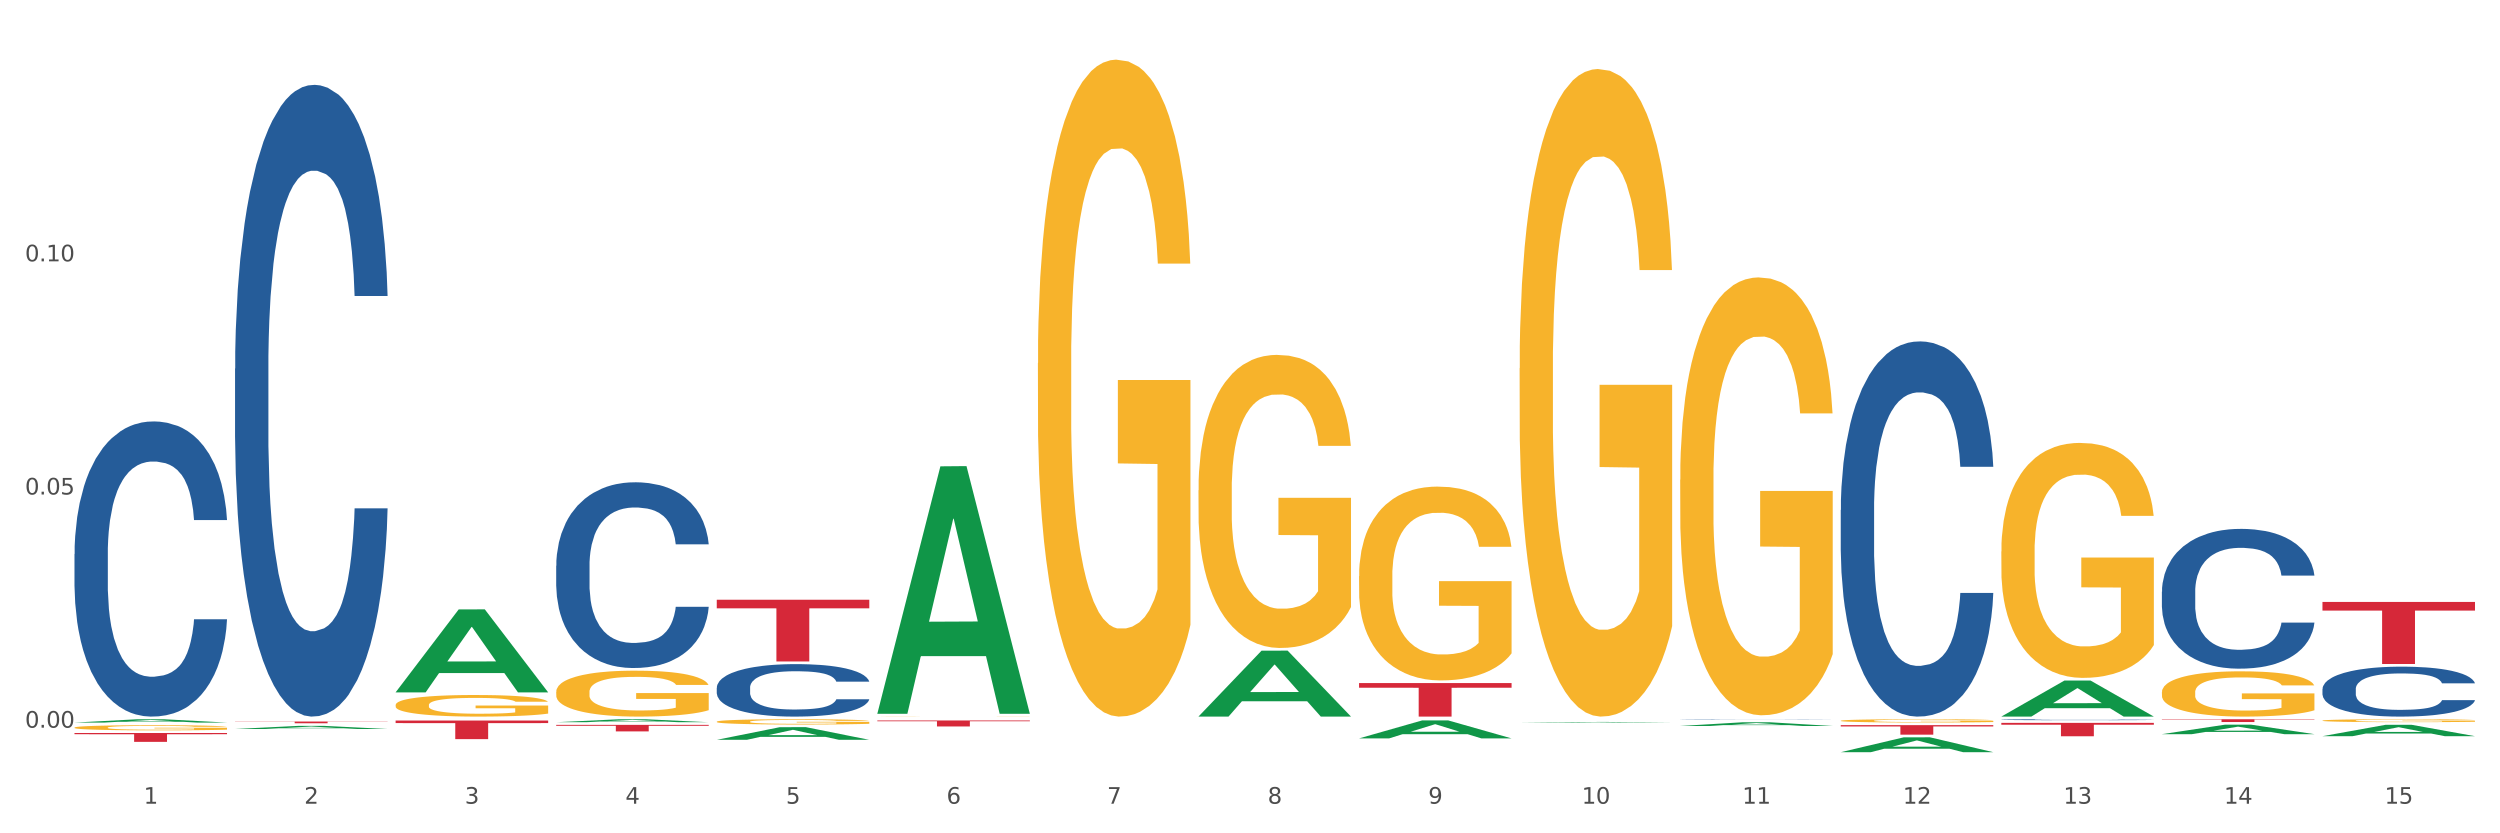
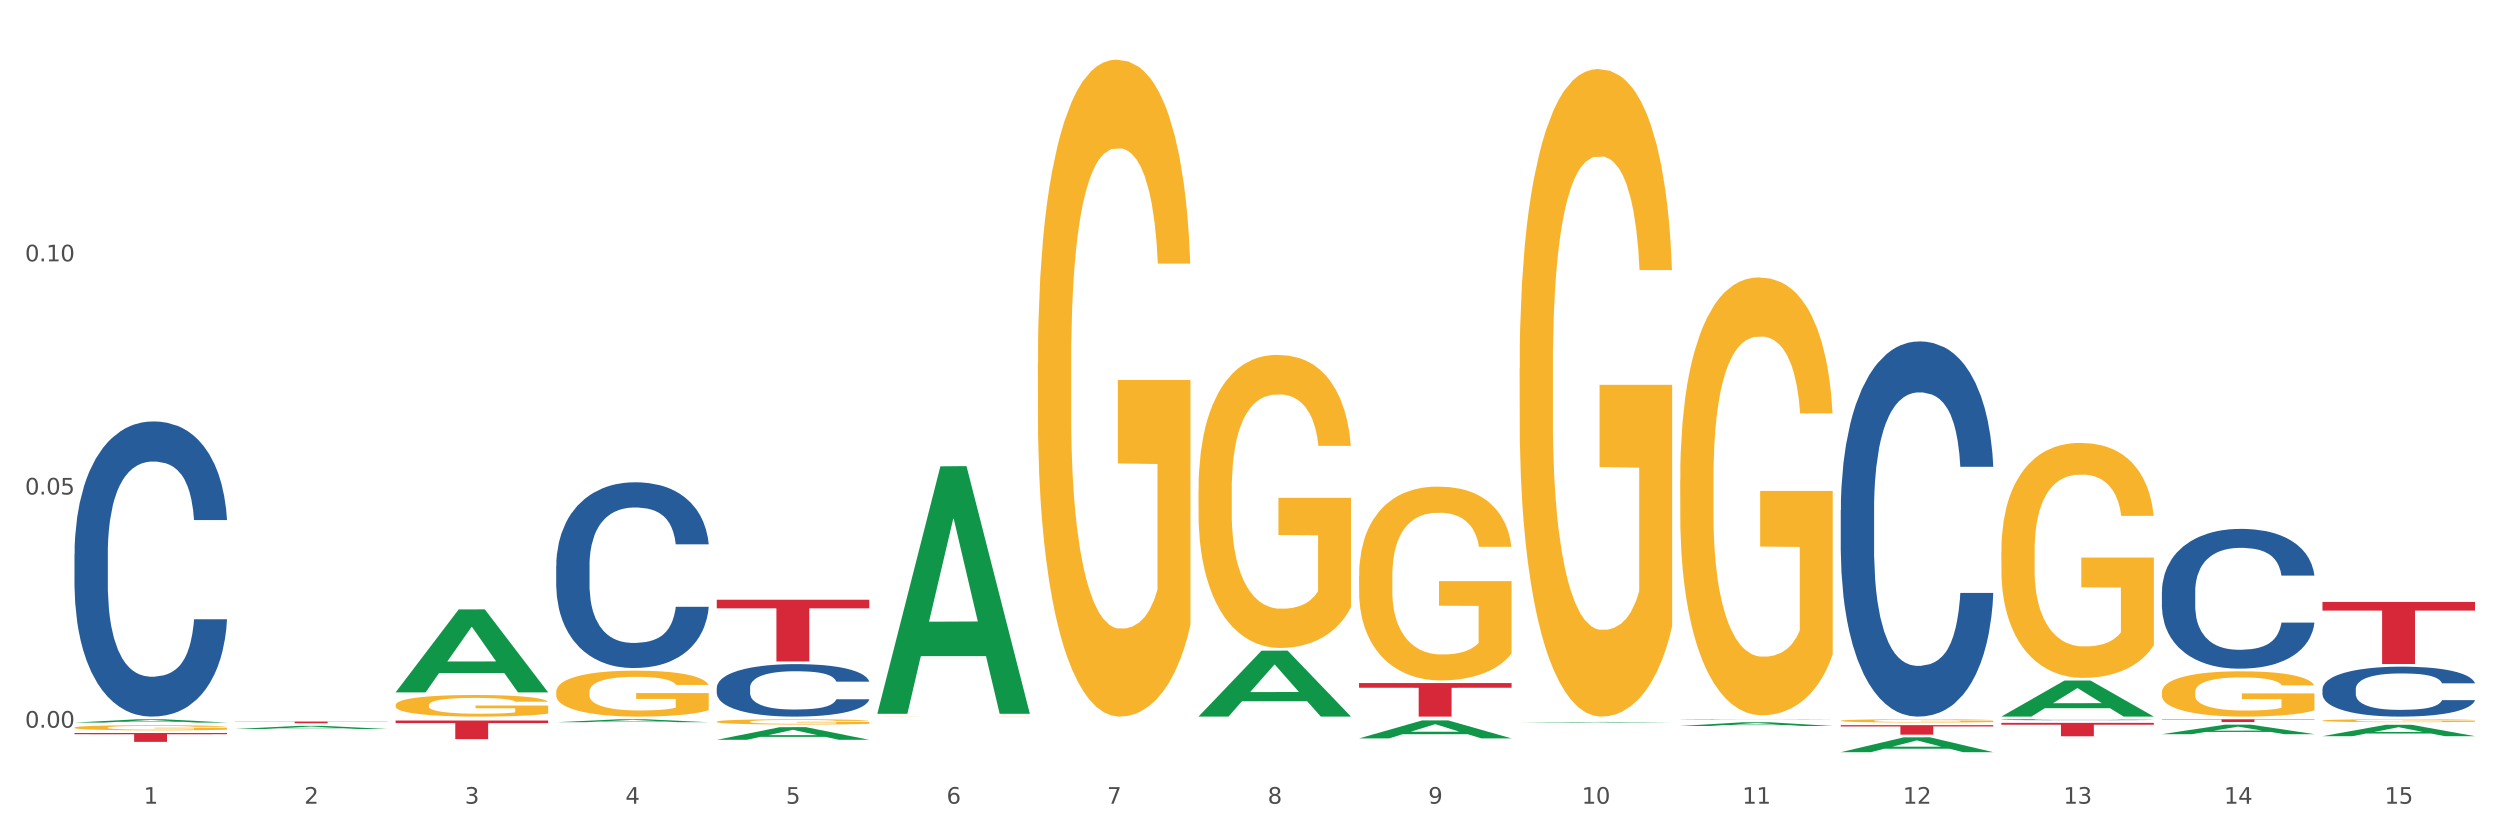
<svg xmlns="http://www.w3.org/2000/svg" xmlns:xlink="http://www.w3.org/1999/xlink" width="1080pt" height="360pt" viewBox="0 0 1080 360" version="1.1">
  <rect x="0" y="0" width="1080" height="360" fill="#333333" stroke="none" />
  <defs>
    <style type="text/css">*{stroke-linejoin: round; stroke-linecap: butt}</style>
  </defs>
  <g id="figure_1">
    <g id="patch_1">
      <path d="M 0 360  L 1080 360  L 1080 0  L 0 0  z " style="fill: #ffffff; stroke: #ffffff; stroke-linejoin: miter" />
    </g>
    <g id="axes_1">
      <g id="matplotlib.axis_1">
        <g id="xtick_1">
          <g id="text_1">
            <g style="fill: #4d4d4d" transform="translate(62.07 347.204) scale(0.096 -0.096)">
              <defs>
                <path id="DejaVuSans-31" d="M 794 531  L 1825 531  L 1825 4091  L 703 3866  L 703 4441  L 1819 4666  L 2450 4666  L 2450 531  L 3481 531  L 3481 0  L 794 0  L 794 531  z " transform="scale(0.016)" />
              </defs>
              <use xlink:href="#DejaVuSans-31" />
            </g>
          </g>
        </g>
        <g id="xtick_2">
          <g id="text_2">
            <g style="fill: #4d4d4d" transform="translate(131.436 347.204) scale(0.096 -0.096)">
              <defs>
                <path id="DejaVuSans-32" d="M 1228 531  L 3431 531  L 3431 0  L 469 0  L 469 531  Q 828 903 1448 1529  Q 2069 2156 2228 2338  Q 2531 2678 2651 2914  Q 2772 3150 2772 3378  Q 2772 3750 2511 3984  Q 2250 4219 1831 4219  Q 1534 4219 1204 4116  Q 875 4013 500 3803  L 500 4441  Q 881 4594 1212 4672  Q 1544 4750 1819 4750  Q 2544 4750 2975 4387  Q 3406 4025 3406 3419  Q 3406 3131 3298 2873  Q 3191 2616 2906 2266  Q 2828 2175 2409 1742  Q 1991 1309 1228 531  z " transform="scale(0.016)" />
              </defs>
              <use xlink:href="#DejaVuSans-32" />
            </g>
          </g>
        </g>
        <g id="xtick_3">
          <g id="text_3">
            <g style="fill: #4d4d4d" transform="translate(200.802 347.204) scale(0.096 -0.096)">
              <defs>
                <path id="DejaVuSans-33" d="M 2597 2516  Q 3050 2419 3304 2112  Q 3559 1806 3559 1356  Q 3559 666 3084 287  Q 2609 -91 1734 -91  Q 1441 -91 1130 -33  Q 819 25 488 141  L 488 750  Q 750 597 1062 519  Q 1375 441 1716 441  Q 2309 441 2620 675  Q 2931 909 2931 1356  Q 2931 1769 2642 2001  Q 2353 2234 1838 2234  L 1294 2234  L 1294 2753  L 1863 2753  Q 2328 2753 2575 2939  Q 2822 3125 2822 3475  Q 2822 3834 2567 4026  Q 2313 4219 1838 4219  Q 1578 4219 1281 4162  Q 984 4106 628 3988  L 628 4550  Q 988 4650 1302 4700  Q 1616 4750 1894 4750  Q 2613 4750 3031 4423  Q 3450 4097 3450 3541  Q 3450 3153 3228 2886  Q 3006 2619 2597 2516  z " transform="scale(0.016)" />
              </defs>
              <use xlink:href="#DejaVuSans-33" />
            </g>
          </g>
        </g>
        <g id="xtick_4">
          <g id="text_4">
            <g style="fill: #4d4d4d" transform="translate(270.169 347.204) scale(0.096 -0.096)">
              <defs>
                <path id="DejaVuSans-34" d="M 2419 4116  L 825 1625  L 2419 1625  L 2419 4116  z M 2253 4666  L 3047 4666  L 3047 1625  L 3713 1625  L 3713 1100  L 3047 1100  L 3047 0  L 2419 0  L 2419 1100  L 313 1100  L 313 1709  L 2253 4666  z " transform="scale(0.016)" />
              </defs>
              <use xlink:href="#DejaVuSans-34" />
            </g>
          </g>
        </g>
        <g id="xtick_5">
          <g id="text_5">
            <g style="fill: #4d4d4d" transform="translate(339.535 347.204) scale(0.096 -0.096)">
              <defs>
                <path id="DejaVuSans-35" d="M 691 4666  L 3169 4666  L 3169 4134  L 1269 4134  L 1269 2991  Q 1406 3038 1543 3061  Q 1681 3084 1819 3084  Q 2600 3084 3056 2656  Q 3513 2228 3513 1497  Q 3513 744 3044 326  Q 2575 -91 1722 -91  Q 1428 -91 1123 -41  Q 819 9 494 109  L 494 744  Q 775 591 1075 516  Q 1375 441 1709 441  Q 2250 441 2565 725  Q 2881 1009 2881 1497  Q 2881 1984 2565 2268  Q 2250 2553 1709 2553  Q 1456 2553 1204 2497  Q 953 2441 691 2322  L 691 4666  z " transform="scale(0.016)" />
              </defs>
              <use xlink:href="#DejaVuSans-35" />
            </g>
          </g>
        </g>
        <g id="xtick_6">
          <g id="text_6">
            <g style="fill: #4d4d4d" transform="translate(408.901 347.204) scale(0.096 -0.096)">
              <defs>
                <path id="DejaVuSans-36" d="M 2113 2584  Q 1688 2584 1439 2293  Q 1191 2003 1191 1497  Q 1191 994 1439 701  Q 1688 409 2113 409  Q 2538 409 2786 701  Q 3034 994 3034 1497  Q 3034 2003 2786 2293  Q 2538 2584 2113 2584  z M 3366 4563  L 3366 3988  Q 3128 4100 2886 4159  Q 2644 4219 2406 4219  Q 1781 4219 1451 3797  Q 1122 3375 1075 2522  Q 1259 2794 1537 2939  Q 1816 3084 2150 3084  Q 2853 3084 3261 2657  Q 3669 2231 3669 1497  Q 3669 778 3244 343  Q 2819 -91 2113 -91  Q 1303 -91 875 529  Q 447 1150 447 2328  Q 447 3434 972 4092  Q 1497 4750 2381 4750  Q 2619 4750 2861 4703  Q 3103 4656 3366 4563  z " transform="scale(0.016)" />
              </defs>
              <use xlink:href="#DejaVuSans-36" />
            </g>
          </g>
        </g>
        <g id="xtick_7">
          <g id="text_7">
            <g style="fill: #4d4d4d" transform="translate(478.267 347.204) scale(0.096 -0.096)">
              <defs>
                <path id="DejaVuSans-37" d="M 525 4666  L 3525 4666  L 3525 4397  L 1831 0  L 1172 0  L 2766 4134  L 525 4134  L 525 4666  z " transform="scale(0.016)" />
              </defs>
              <use xlink:href="#DejaVuSans-37" />
            </g>
          </g>
        </g>
        <g id="xtick_8">
          <g id="text_8">
            <g style="fill: #4d4d4d" transform="translate(547.634 347.204) scale(0.096 -0.096)">
              <defs>
                <path id="DejaVuSans-38" d="M 2034 2216  Q 1584 2216 1326 1975  Q 1069 1734 1069 1313  Q 1069 891 1326 650  Q 1584 409 2034 409  Q 2484 409 2743 651  Q 3003 894 3003 1313  Q 3003 1734 2745 1975  Q 2488 2216 2034 2216  z M 1403 2484  Q 997 2584 770 2862  Q 544 3141 544 3541  Q 544 4100 942 4425  Q 1341 4750 2034 4750  Q 2731 4750 3128 4425  Q 3525 4100 3525 3541  Q 3525 3141 3298 2862  Q 3072 2584 2669 2484  Q 3125 2378 3379 2068  Q 3634 1759 3634 1313  Q 3634 634 3220 271  Q 2806 -91 2034 -91  Q 1263 -91 848 271  Q 434 634 434 1313  Q 434 1759 690 2068  Q 947 2378 1403 2484  z M 1172 3481  Q 1172 3119 1398 2916  Q 1625 2713 2034 2713  Q 2441 2713 2670 2916  Q 2900 3119 2900 3481  Q 2900 3844 2670 4047  Q 2441 4250 2034 4250  Q 1625 4250 1398 4047  Q 1172 3844 1172 3481  z " transform="scale(0.016)" />
              </defs>
              <use xlink:href="#DejaVuSans-38" />
            </g>
          </g>
        </g>
        <g id="xtick_9">
          <g id="text_9">
            <g style="fill: #4d4d4d" transform="translate(617 347.204) scale(0.096 -0.096)">
              <defs>
                <path id="DejaVuSans-39" d="M 703 97  L 703 672  Q 941 559 1184 500  Q 1428 441 1663 441  Q 2288 441 2617 861  Q 2947 1281 2994 2138  Q 2813 1869 2534 1725  Q 2256 1581 1919 1581  Q 1219 1581 811 2004  Q 403 2428 403 3163  Q 403 3881 828 4315  Q 1253 4750 1959 4750  Q 2769 4750 3195 4129  Q 3622 3509 3622 2328  Q 3622 1225 3098 567  Q 2575 -91 1691 -91  Q 1453 -91 1209 -44  Q 966 3 703 97  z M 1959 2075  Q 2384 2075 2632 2365  Q 2881 2656 2881 3163  Q 2881 3666 2632 3958  Q 2384 4250 1959 4250  Q 1534 4250 1286 3958  Q 1038 3666 1038 3163  Q 1038 2656 1286 2365  Q 1534 2075 1959 2075  z " transform="scale(0.016)" />
              </defs>
              <use xlink:href="#DejaVuSans-39" />
            </g>
          </g>
        </g>
        <g id="xtick_10">
          <g id="text_10">
            <g style="fill: #4d4d4d" transform="translate(683.312 347.204) scale(0.096 -0.096)">
              <defs>
                <path id="DejaVuSans-30" d="M 2034 4250  Q 1547 4250 1301 3770  Q 1056 3291 1056 2328  Q 1056 1369 1301 889  Q 1547 409 2034 409  Q 2525 409 2770 889  Q 3016 1369 3016 2328  Q 3016 3291 2770 3770  Q 2525 4250 2034 4250  z M 2034 4750  Q 2819 4750 3233 4129  Q 3647 3509 3647 2328  Q 3647 1150 3233 529  Q 2819 -91 2034 -91  Q 1250 -91 836 529  Q 422 1150 422 2328  Q 422 3509 836 4129  Q 1250 4750 2034 4750  z " transform="scale(0.016)" />
              </defs>
              <use xlink:href="#DejaVuSans-31" />
              <use xlink:href="#DejaVuSans-30" transform="translate(63.623 0)" />
            </g>
          </g>
        </g>
        <g id="xtick_11">
          <g id="text_11">
            <g style="fill: #4d4d4d" transform="translate(752.678 347.204) scale(0.096 -0.096)">
              <use xlink:href="#DejaVuSans-31" />
              <use xlink:href="#DejaVuSans-31" transform="translate(63.623 0)" />
            </g>
          </g>
        </g>
        <g id="xtick_12">
          <g id="text_12">
            <g style="fill: #4d4d4d" transform="translate(822.044 347.204) scale(0.096 -0.096)">
              <use xlink:href="#DejaVuSans-31" />
              <use xlink:href="#DejaVuSans-32" transform="translate(63.623 0)" />
            </g>
          </g>
        </g>
        <g id="xtick_13">
          <g id="text_13">
            <g style="fill: #4d4d4d" transform="translate(891.411 347.204) scale(0.096 -0.096)">
              <use xlink:href="#DejaVuSans-31" />
              <use xlink:href="#DejaVuSans-33" transform="translate(63.623 0)" />
            </g>
          </g>
        </g>
        <g id="xtick_14">
          <g id="text_14">
            <g style="fill: #4d4d4d" transform="translate(960.777 347.204) scale(0.096 -0.096)">
              <use xlink:href="#DejaVuSans-31" />
              <use xlink:href="#DejaVuSans-34" transform="translate(63.623 0)" />
            </g>
          </g>
        </g>
        <g id="xtick_15">
          <g id="text_15">
            <g style="fill: #4d4d4d" transform="translate(1030.143 347.204) scale(0.096 -0.096)">
              <use xlink:href="#DejaVuSans-31" />
              <use xlink:href="#DejaVuSans-35" transform="translate(63.623 0)" />
            </g>
          </g>
        </g>
        <g id="xtick_16" />
        <g id="xtick_17" />
        <g id="xtick_18" />
        <g id="xtick_19" />
        <g id="xtick_20" />
        <g id="xtick_21" />
        <g id="xtick_22" />
        <g id="xtick_23" />
        <g id="xtick_24" />
        <g id="xtick_25" />
        <g id="xtick_26" />
        <g id="xtick_27" />
        <g id="xtick_28" />
        <g id="xtick_29" />
      </g>
      <g id="matplotlib.axis_2">
        <g id="ytick_1">
          <g id="text_16">
            <g style="fill: #4d4d4d" transform="translate(10.8 314.359) scale(0.096 -0.096)">
              <defs>
                <path id="DejaVuSans-2e" d="M 684 794  L 1344 794  L 1344 0  L 684 0  L 684 794  z " transform="scale(0.016)" />
              </defs>
              <use xlink:href="#DejaVuSans-30" />
              <use xlink:href="#DejaVuSans-2e" transform="translate(63.623 0)" />
              <use xlink:href="#DejaVuSans-30" transform="translate(95.41 0)" />
              <use xlink:href="#DejaVuSans-30" transform="translate(159.033 0)" />
            </g>
          </g>
        </g>
        <g id="ytick_2">
          <g id="text_17">
            <g style="fill: #4d4d4d" transform="translate(10.8 213.631) scale(0.096 -0.096)">
              <use xlink:href="#DejaVuSans-30" />
              <use xlink:href="#DejaVuSans-2e" transform="translate(63.623 0)" />
              <use xlink:href="#DejaVuSans-30" transform="translate(95.41 0)" />
              <use xlink:href="#DejaVuSans-35" transform="translate(159.033 0)" />
            </g>
          </g>
        </g>
        <g id="ytick_3">
          <g id="text_18">
            <g style="fill: #4d4d4d" transform="translate(10.8 112.904) scale(0.096 -0.096)">
              <use xlink:href="#DejaVuSans-30" />
              <use xlink:href="#DejaVuSans-2e" transform="translate(63.623 0)" />
              <use xlink:href="#DejaVuSans-31" transform="translate(95.41 0)" />
              <use xlink:href="#DejaVuSans-30" transform="translate(159.033 0)" />
            </g>
          </g>
        </g>
        <g id="ytick_4" />
        <g id="ytick_5" />
        <g id="ytick_6" />
      </g>
      <g id="PolyCollection_1">
        <path d="M 32.175 312.15  L 32.243 312.149  L 59.417 310.713  L 70.695 310.711  L 98.073 312.153  L 85.029 312.153  L 79.119 311.817  L 51.061 311.817  L 50.857 311.823  L 45.151 312.153  L 32.175 312.153  L 32.175 312.15  L 54.594 311.617  L 75.586 311.616  L 65.192 311.019  L 65.056 311.016  L 64.92 311.02  L 54.526 311.616  L 54.594 311.617  L 32.175 312.15  z " clip-path="url(#p361c560fa0)" style="fill: #109648" />
        <path d="M 864.57 312.272  L 930.468 312.272  L 930.468 313.078  L 904.546 313.084  L 904.546 318.075  L 890.335 318.075  L 890.335 313.084  L 864.57 313.078  L 864.57 312.277  L 864.57 312.272  z " clip-path="url(#p361c560fa0)" style="fill: #d62839" />
        <path d="M 795.203 313.257  L 861.101 313.257  L 861.101 313.829  L 835.179 313.833  L 835.179 317.373  L 820.969 317.373  L 820.969 313.833  L 795.203 313.829  L 795.203 313.261  L 795.203 313.257  z " clip-path="url(#p361c560fa0)" style="fill: #d62839" />
        <path d="M 170.907 304.554  L 170.985 304.545  L 170.985 304.238  L 171.141 303.974  L 171.919 303.335  L 173.086 302.807  L 173.942 302.526  L 174.798 302.296  L 175.809 302.066  L 177.054 301.827  L 179.31 301.478  L 180.71 301.299  L 182.422 301.112  L 185.534 300.839  L 187.79 300.686  L 190.124 300.558  L 193.937 300.405  L 196.426 300.336  L 199.072 300.285  L 202.261 300.251  L 204.673 300.243  L 209.964 300.268  L 214.476 300.345  L 216.655 300.405  L 219.456 300.507  L 220.934 300.575  L 223.346 300.711  L 225.835 300.89  L 227.547 301.043  L 230.114 301.333  L 232.059 301.623  L 233.849 301.981  L 234.783 302.228  L 235.483 302.458  L 236.105 302.722  L 236.728 303.139  L 222.723 303.139  L 222.179 302.841  L 221.323 302.56  L 220.078 302.287  L 218.989 302.117  L 217.122 301.904  L 215.41 301.768  L 213.62 301.665  L 211.442 301.58  L 209.73 301.538  L 207.319 301.504  L 202.573 301.512  L 199.383 301.58  L 197.204 301.665  L 195.804 301.742  L 194.559 301.827  L 193.159 301.947  L 191.525 302.125  L 190.358 302.287  L 189.191 302.492  L 188.257 302.696  L 187.401 302.935  L 186.701 303.19  L 186.157 303.455  L 185.69 303.778  L 185.301 304.315  L 185.301 305.482  L 185.456 305.746  L 185.845 306.096  L 186.312 306.36  L 187.09 306.675  L 187.79 306.888  L 189.113 307.195  L 190.591 307.45  L 191.758 307.612  L 192.925 307.748  L 194.948 307.936  L 197.204 308.089  L 199.149 308.183  L 201.795 308.268  L 203.584 308.302  L 205.14 308.319  L 208.952 308.319  L 211.675 308.294  L 214.71 308.234  L 217.044 308.157  L 218.989 308.064  L 221.167 307.91  L 222.568 307.765  L 222.568 305.985  L 205.451 305.976  L 205.451 304.792  L 236.805 304.792  L 236.805 308.268  L 235.483 308.447  L 234.004 308.609  L 232.448 308.754  L 230.114 308.933  L 227.314 309.103  L 224.824 309.222  L 222.179 309.325  L 219.067 309.418  L 215.021 309.503  L 212.531 309.538  L 209.419 309.563  L 205.763 309.572  L 202.573 309.555  L 199.461 309.512  L 196.193 309.435  L 193.003 309.325  L 190.591 309.214  L 188.179 309.078  L 185.612 308.899  L 183.589 308.728  L 182.033 308.575  L 180.321 308.379  L 178.454 308.123  L 177.054 307.893  L 175.809 307.655  L 174.486 307.348  L 173.553 307.084  L 172.619 306.752  L 172.074 306.505  L 171.452 306.121  L 170.985 305.584  L 170.907 304.554  z " clip-path="url(#p361c560fa0)" style="fill: #f7b32b" />
-         <path d="M 379.006 311.231  L 444.904 311.231  L 444.904 311.592  L 418.982 311.595  L 418.982 313.828  L 404.772 313.828  L 404.772 311.595  L 379.006 311.592  L 379.006 311.234  L 379.006 311.231  z " clip-path="url(#p361c560fa0)" style="fill: #d62839" />
        <path d="M 309.64 259.082  L 375.538 259.082  L 375.538 262.789  L 349.616 262.814  L 349.616 285.76  L 335.406 285.76  L 335.406 262.814  L 309.64 262.789  L 309.64 259.107  L 309.64 259.082  z " clip-path="url(#p361c560fa0)" style="fill: #d62839" />
-         <path d="M 240.274 313.138  L 306.172 313.138  L 306.172 313.532  L 280.25 313.534  L 280.25 315.97  L 266.039 315.97  L 266.039 313.534  L 240.274 313.532  L 240.274 313.141  L 240.274 313.138  z " clip-path="url(#p361c560fa0)" style="fill: #d62839" />
        <path d="M 170.907 311.26  L 236.805 311.26  L 236.805 312.378  L 210.883 312.386  L 210.883 319.31  L 196.673 319.31  L 196.673 312.386  L 170.907 312.378  L 170.907 311.267  L 170.907 311.26  z " clip-path="url(#p361c560fa0)" style="fill: #d62839" />
        <path d="M 101.541 311.692  L 167.439 311.692  L 167.439 311.795  L 141.517 311.796  L 141.517 312.438  L 127.307 312.438  L 127.307 311.796  L 101.541 311.795  L 101.541 311.692  L 101.541 311.692  z " clip-path="url(#p361c560fa0)" style="fill: #d62839" />
        <path d="M 32.175 316.655  L 98.073 316.655  L 98.073 317.188  L 72.151 317.192  L 72.151 320.49  L 57.941 320.49  L 57.941 317.192  L 32.175 317.188  L 32.175 316.659  L 32.175 316.655  z " clip-path="url(#p361c560fa0)" style="fill: #d62839" />
        <path d="M 32.175 239.351  L 32.253 239.234  L 32.253 235.973  L 32.487 231.548  L 33.343 223.397  L 34.434 217.225  L 36.303 210.004  L 37.316 206.977  L 38.64 203.6  L 41.366 198.126  L 44.482 193.468  L 46.663 190.906  L 48.299 189.276  L 51.96 186.364  L 54.063 185.084  L 56.244 184.035  L 58.114 183.337  L 61.229 182.522  L 63.722 182.172  L 66.604 182.056  L 69.019 182.172  L 72.212 182.638  L 76.886 184.035  L 78.677 184.851  L 81.092 186.248  L 83.585 188.111  L 85.61 189.975  L 87.947 192.653  L 90.361 196.147  L 92.698 200.572  L 94.334 204.648  L 95.658 208.956  L 96.827 214.197  L 97.683 219.903  L 98.073 224.677  L 83.818 224.677  L 83.429 220.369  L 82.65 215.711  L 81.871 212.566  L 81.014 210.004  L 79.69 207.093  L 78.522 205.23  L 76.574 203.017  L 74.783 201.62  L 73.303 200.805  L 71.511 200.106  L 67.694 199.407  L 64.968 199.407  L 63.255 199.64  L 61.151 200.222  L 59.36 201.038  L 57.257 202.435  L 55.621 203.949  L 53.985 205.929  L 53.05 207.326  L 51.648 209.888  L 50.714 211.984  L 49.467 215.594  L 48.766 218.156  L 47.52 224.794  L 46.975 229.685  L 46.741 233.062  L 46.585 236.789  L 46.585 254.955  L 47.053 263.107  L 47.442 266.601  L 48.065 270.56  L 49.234 275.684  L 50.947 280.691  L 52.739 284.301  L 54.219 286.514  L 55.621 288.144  L 57.023 289.425  L 58.737 290.59  L 60.139 291.289  L 62.242 291.987  L 64.734 292.337  L 66.682 292.337  L 70.654 291.754  L 72.446 291.172  L 74.16 290.357  L 76.029 289.076  L 77.509 287.679  L 78.366 286.63  L 79.768 284.418  L 80.858 282.089  L 81.793 279.41  L 82.416 277.081  L 83.117 273.588  L 83.663 269.628  L 83.818 267.532  L 98.073 267.532  L 97.761 271.724  L 97.216 275.8  L 96.126 281.274  L 95.269 284.418  L 93.945 288.261  L 92.542 291.521  L 90.595 295.131  L 88.804 297.81  L 86.934 300.139  L 84.909 302.235  L 81.248 305.146  L 79.924 305.962  L 77.12 307.359  L 74.939 308.174  L 71.745 308.989  L 68.473 309.455  L 65.046 309.572  L 62.008 309.339  L 58.659 308.64  L 56.556 307.941  L 54.219 306.893  L 51.493 305.263  L 48.922 303.283  L 46.507 300.954  L 44.248 298.276  L 42.145 295.248  L 39.419 290.24  L 37.394 285.349  L 35.914 280.808  L 34.901 276.965  L 33.889 272.074  L 33.343 268.697  L 32.487 260.545  L 32.175 252.976  L 32.175 239.351  z " clip-path="url(#p361c560fa0)" style="fill: #255c99" />
-         <path d="M 101.541 159.279  L 101.619 159.03  L 101.619 152.051  L 101.853 142.58  L 102.71 125.133  L 103.8 111.924  L 105.67 96.471  L 106.682 89.99  L 108.006 82.762  L 110.733 71.048  L 113.848 61.078  L 116.029 55.595  L 117.665 52.106  L 121.326 45.875  L 123.429 43.133  L 125.61 40.89  L 127.48 39.395  L 130.595 37.65  L 133.088 36.902  L 135.97 36.653  L 138.385 36.902  L 141.578 37.899  L 146.252 40.89  L 148.044 42.635  L 150.458 45.626  L 152.951 49.613  L 154.976 53.601  L 157.313 59.334  L 159.728 66.811  L 162.064 76.282  L 163.7 85.006  L 165.024 94.228  L 166.193 105.443  L 167.05 117.656  L 167.439 127.875  L 153.185 127.875  L 152.795 118.653  L 152.016 108.683  L 151.237 101.954  L 150.38 96.471  L 149.056 90.24  L 147.888 86.252  L 145.941 81.516  L 144.149 78.525  L 142.669 76.781  L 140.877 75.285  L 137.061 73.79  L 134.334 73.79  L 132.621 74.288  L 130.518 75.534  L 128.726 77.279  L 126.623 80.27  L 124.987 83.51  L 123.351 87.747  L 122.417 90.738  L 121.015 96.221  L 120.08 100.708  L 118.834 108.434  L 118.133 113.918  L 116.886 128.124  L 116.341 138.592  L 116.107 145.82  L 115.952 153.796  L 115.952 192.678  L 116.419 210.125  L 116.808 217.602  L 117.431 226.076  L 118.6 237.043  L 120.314 247.76  L 122.105 255.486  L 123.585 260.222  L 124.987 263.711  L 126.389 266.453  L 128.103 268.945  L 129.505 270.441  L 131.608 271.936  L 134.101 272.684  L 136.048 272.684  L 140.021 271.438  L 141.812 270.192  L 143.526 268.447  L 145.395 265.705  L 146.875 262.714  L 147.732 260.471  L 149.134 255.736  L 150.225 250.751  L 151.159 245.018  L 151.783 240.033  L 152.484 232.556  L 153.029 224.082  L 153.185 219.596  L 167.439 219.596  L 167.128 228.568  L 166.582 237.292  L 165.492 249.006  L 164.635 255.736  L 163.311 263.961  L 161.909 270.939  L 159.961 278.666  L 158.17 284.398  L 156.3 289.383  L 154.275 293.869  L 150.614 300.1  L 149.29 301.845  L 146.486 304.836  L 144.305 306.581  L 141.111 308.325  L 137.84 309.322  L 134.412 309.572  L 131.374 309.073  L 128.025 307.578  L 125.922 306.082  L 123.585 303.839  L 120.859 300.35  L 118.288 296.113  L 115.874 291.128  L 113.615 285.395  L 111.512 278.915  L 108.785 268.198  L 106.76 257.73  L 105.28 248.009  L 104.267 239.784  L 103.255 229.316  L 102.71 222.088  L 101.853 204.641  L 101.541 188.441  L 101.541 159.279  z " clip-path="url(#p361c560fa0)" style="fill: #255c99" />
        <path d="M 240.274 244.399  L 240.352 244.326  L 240.352 242.274  L 240.585 239.489  L 241.442 234.359  L 242.533 230.475  L 244.402 225.932  L 245.415 224.026  L 246.739 221.901  L 249.465 218.457  L 252.581 215.525  L 254.762 213.913  L 256.398 212.887  L 260.059 211.055  L 262.162 210.249  L 264.343 209.589  L 266.212 209.15  L 269.328 208.637  L 271.821 208.417  L 274.703 208.344  L 277.117 208.417  L 280.311 208.71  L 284.985 209.589  L 286.776 210.102  L 289.191 210.982  L 291.683 212.154  L 293.709 213.327  L 296.045 215.012  L 298.46 217.211  L 300.797 219.996  L 302.433 222.561  L 303.757 225.272  L 304.925 228.57  L 305.782 232.161  L 306.172 235.165  L 291.917 235.165  L 291.528 232.454  L 290.749 229.523  L 289.97 227.544  L 289.113 225.932  L 287.789 224.1  L 286.62 222.927  L 284.673 221.535  L 282.881 220.655  L 281.401 220.142  L 279.61 219.703  L 275.793 219.263  L 273.067 219.263  L 271.353 219.409  L 269.25 219.776  L 267.458 220.289  L 265.355 221.168  L 263.72 222.121  L 262.084 223.367  L 261.149 224.246  L 259.747 225.858  L 258.812 227.178  L 257.566 229.449  L 256.865 231.062  L 255.619 235.239  L 255.073 238.317  L 254.84 240.442  L 254.684 242.787  L 254.684 254.219  L 255.151 259.349  L 255.541 261.548  L 256.164 264.039  L 257.332 267.264  L 259.046 270.415  L 260.838 272.687  L 262.318 274.079  L 263.72 275.105  L 265.122 275.911  L 266.835 276.644  L 268.237 277.084  L 270.341 277.523  L 272.833 277.743  L 274.78 277.743  L 278.753 277.377  L 280.545 277.01  L 282.258 276.497  L 284.128 275.691  L 285.608 274.812  L 286.465 274.152  L 287.867 272.76  L 288.957 271.294  L 289.892 269.609  L 290.515 268.143  L 291.216 265.945  L 291.761 263.453  L 291.917 262.134  L 306.172 262.134  L 305.86 264.772  L 305.315 267.337  L 304.224 270.781  L 303.367 272.76  L 302.043 275.178  L 300.641 277.23  L 298.694 279.502  L 296.902 281.188  L 295.033 282.653  L 293.008 283.972  L 289.347 285.804  L 288.022 286.317  L 285.218 287.197  L 283.037 287.71  L 279.844 288.223  L 276.572 288.516  L 273.145 288.589  L 270.107 288.443  L 266.757 288.003  L 264.654 287.563  L 262.318 286.904  L 259.591 285.878  L 257.021 284.632  L 254.606 283.166  L 252.347 281.481  L 250.244 279.575  L 247.518 276.424  L 245.493 273.346  L 244.013 270.488  L 243 268.07  L 241.987 264.992  L 241.442 262.867  L 240.585 257.737  L 240.274 252.973  L 240.274 244.399  z " clip-path="url(#p361c560fa0)" style="fill: #255c99" />
        <path d="M 309.64 297.087  L 309.718 297.066  L 309.718 296.486  L 309.951 295.7  L 310.808 294.25  L 311.899 293.153  L 313.768 291.869  L 314.781 291.331  L 316.105 290.73  L 318.831 289.757  L 321.947 288.929  L 324.128 288.474  L 325.764 288.184  L 329.425 287.666  L 331.528 287.438  L 333.709 287.252  L 335.578 287.128  L 338.694 286.983  L 341.187 286.921  L 344.069 286.9  L 346.484 286.921  L 349.677 287.004  L 354.351 287.252  L 356.142 287.397  L 358.557 287.645  L 361.05 287.977  L 363.075 288.308  L 365.412 288.784  L 367.826 289.405  L 370.163 290.192  L 371.799 290.917  L 373.123 291.683  L 374.291 292.615  L 375.148 293.629  L 375.538 294.478  L 361.283 294.478  L 360.894 293.712  L 360.115 292.884  L 359.336 292.325  L 358.479 291.869  L 357.155 291.352  L 355.987 291.02  L 354.039 290.627  L 352.248 290.378  L 350.768 290.234  L 348.976 290.109  L 345.159 289.985  L 342.433 289.985  L 340.719 290.027  L 338.616 290.13  L 336.825 290.275  L 334.722 290.523  L 333.086 290.793  L 331.45 291.145  L 330.515 291.393  L 329.113 291.849  L 328.179 292.221  L 326.932 292.863  L 326.231 293.319  L 324.985 294.499  L 324.44 295.368  L 324.206 295.969  L 324.05 296.631  L 324.05 299.861  L 324.518 301.311  L 324.907 301.932  L 325.53 302.636  L 326.699 303.547  L 328.412 304.437  L 330.204 305.079  L 331.684 305.472  L 333.086 305.762  L 334.488 305.99  L 336.202 306.197  L 337.604 306.321  L 339.707 306.445  L 342.199 306.507  L 344.147 306.507  L 348.119 306.404  L 349.911 306.3  L 351.624 306.155  L 353.494 305.928  L 354.974 305.679  L 355.831 305.493  L 357.233 305.099  L 358.323 304.685  L 359.258 304.209  L 359.881 303.795  L 360.582 303.174  L 361.127 302.47  L 361.283 302.097  L 375.538 302.097  L 375.226 302.843  L 374.681 303.567  L 373.59 304.54  L 372.734 305.099  L 371.409 305.783  L 370.007 306.362  L 368.06 307.004  L 366.268 307.48  L 364.399 307.895  L 362.374 308.267  L 358.713 308.785  L 357.389 308.93  L 354.584 309.178  L 352.403 309.323  L 349.21 309.468  L 345.938 309.551  L 342.511 309.572  L 339.473 309.53  L 336.124 309.406  L 334.021 309.282  L 331.684 309.095  L 328.957 308.806  L 326.387 308.454  L 323.972 308.04  L 321.713 307.563  L 319.61 307.025  L 316.884 306.135  L 314.859 305.265  L 313.379 304.458  L 312.366 303.774  L 311.354 302.905  L 310.808 302.304  L 309.951 300.855  L 309.64 299.509  L 309.64 297.087  z " clip-path="url(#p361c560fa0)" style="fill: #255c99" />
        <path d="M 725.837 310.78  L 725.915 310.78  L 725.915 310.776  L 726.149 310.771  L 727.006 310.761  L 728.096 310.754  L 729.966 310.745  L 730.978 310.741  L 732.302 310.737  L 735.029 310.731  L 738.144 310.725  L 740.325 310.722  L 741.961 310.72  L 745.622 310.717  L 747.725 310.715  L 749.906 310.714  L 751.776 310.713  L 754.891 310.712  L 757.384 310.712  L 760.266 310.711  L 762.681 310.712  L 765.874 310.712  L 770.548 310.714  L 772.34 310.715  L 774.754 310.717  L 777.247 310.719  L 779.272 310.721  L 781.609 310.724  L 784.024 310.728  L 786.36 310.734  L 787.996 310.739  L 789.32 310.744  L 790.489 310.75  L 791.346 310.757  L 791.735 310.763  L 777.481 310.763  L 777.091 310.758  L 776.312 310.752  L 775.533 310.748  L 774.676 310.745  L 773.352 310.742  L 772.184 310.739  L 770.237 310.737  L 768.445 310.735  L 766.965 310.734  L 765.173 310.733  L 761.357 310.732  L 758.63 310.732  L 756.917 310.733  L 754.814 310.733  L 753.022 310.734  L 750.919 310.736  L 749.283 310.738  L 747.647 310.74  L 746.713 310.742  L 745.311 310.745  L 744.376 310.748  L 743.13 310.752  L 742.429 310.755  L 741.182 310.763  L 740.637 310.769  L 740.403 310.773  L 740.248 310.777  L 740.248 310.799  L 740.715 310.809  L 741.104 310.813  L 741.727 310.818  L 742.896 310.824  L 744.61 310.83  L 746.401 310.835  L 747.881 310.837  L 749.283 310.839  L 750.685 310.841  L 752.399 310.842  L 753.801 310.843  L 755.904 310.844  L 758.397 310.844  L 760.344 310.844  L 764.317 310.844  L 766.108 310.843  L 767.822 310.842  L 769.691 310.84  L 771.171 310.839  L 772.028 310.837  L 773.43 310.835  L 774.521 310.832  L 775.455 310.829  L 776.079 310.826  L 776.78 310.822  L 777.325 310.817  L 777.481 310.814  L 791.735 310.814  L 791.424 310.82  L 790.878 310.824  L 789.788 310.831  L 788.931 310.835  L 787.607 310.839  L 786.205 310.843  L 784.257 310.848  L 782.466 310.851  L 780.596 310.854  L 778.571 310.856  L 774.91 310.86  L 773.586 310.861  L 770.782 310.862  L 768.601 310.863  L 765.407 310.864  L 762.136 310.865  L 758.708 310.865  L 755.67 310.865  L 752.321 310.864  L 750.218 310.863  L 747.881 310.862  L 745.155 310.86  L 742.584 310.858  L 740.17 310.855  L 737.911 310.851  L 735.808 310.848  L 733.081 310.842  L 731.056 310.836  L 729.576 310.83  L 728.563 310.826  L 727.551 310.82  L 727.006 310.816  L 726.149 310.806  L 725.837 310.797  L 725.837 310.78  z " clip-path="url(#p361c560fa0)" style="fill: #255c99" />
        <path d="M 933.936 310.711  L 999.834 310.711  L 999.834 310.879  L 973.912 310.88  L 973.912 311.919  L 959.702 311.919  L 959.702 310.88  L 933.936 310.879  L 933.936 310.713  L 933.936 310.711  z " clip-path="url(#p361c560fa0)" style="fill: #d62839" />
        <path d="M 795.203 220.312  L 795.281 220.164  L 795.281 216.019  L 795.515 210.394  L 796.372 200.032  L 797.462 192.187  L 799.332 183.009  L 800.344 179.16  L 801.669 174.868  L 804.395 167.91  L 807.511 161.989  L 809.692 158.733  L 811.327 156.66  L 814.988 152.96  L 817.092 151.332  L 819.273 149.999  L 821.142 149.111  L 824.258 148.075  L 826.75 147.631  L 829.632 147.483  L 832.047 147.631  L 835.241 148.223  L 839.914 149.999  L 841.706 151.035  L 844.121 152.812  L 846.613 155.18  L 848.638 157.549  L 850.975 160.953  L 853.39 165.394  L 855.727 171.019  L 857.362 176.2  L 858.687 181.677  L 859.855 188.338  L 860.712 195.591  L 861.101 201.66  L 846.847 201.66  L 846.457 196.184  L 845.678 190.262  L 844.899 186.266  L 844.043 183.009  L 842.718 179.309  L 841.55 176.94  L 839.603 174.128  L 837.811 172.351  L 836.331 171.315  L 834.54 170.427  L 830.723 169.539  L 827.997 169.539  L 826.283 169.835  L 824.18 170.575  L 822.388 171.611  L 820.285 173.387  L 818.649 175.312  L 817.014 177.828  L 816.079 179.605  L 814.677 182.861  L 813.742 185.526  L 812.496 190.114  L 811.795 193.371  L 810.548 201.809  L 810.003 208.026  L 809.77 212.318  L 809.614 217.055  L 809.614 240.147  L 810.081 250.509  L 810.471 254.95  L 811.094 259.983  L 812.262 266.496  L 813.976 272.861  L 815.767 277.45  L 817.247 280.262  L 818.649 282.335  L 820.051 283.963  L 821.765 285.443  L 823.167 286.332  L 825.27 287.22  L 827.763 287.664  L 829.71 287.664  L 833.683 286.924  L 835.474 286.183  L 837.188 285.147  L 839.057 283.519  L 840.537 281.743  L 841.394 280.41  L 842.796 277.598  L 843.887 274.637  L 844.822 271.233  L 845.445 268.272  L 846.146 263.832  L 846.691 258.799  L 846.847 256.134  L 861.101 256.134  L 860.79 261.463  L 860.245 266.644  L 859.154 273.601  L 858.297 277.598  L 856.973 282.483  L 855.571 286.628  L 853.624 291.216  L 851.832 294.621  L 849.963 297.582  L 847.937 300.246  L 844.276 303.947  L 842.952 304.983  L 840.148 306.759  L 837.967 307.795  L 834.773 308.832  L 831.502 309.424  L 828.074 309.572  L 825.037 309.276  L 821.687 308.387  L 819.584 307.499  L 817.247 306.167  L 814.521 304.095  L 811.951 301.578  L 809.536 298.618  L 807.277 295.213  L 805.174 291.364  L 802.448 284.999  L 800.422 278.782  L 798.942 273.009  L 797.93 268.124  L 796.917 261.907  L 796.372 257.614  L 795.515 247.253  L 795.203 237.631  L 795.203 220.312  z " clip-path="url(#p361c560fa0)" style="fill: #255c99" />
        <path d="M 933.936 255.61  L 934.014 255.555  L 934.014 254.01  L 934.247 251.914  L 935.104 248.053  L 936.195 245.13  L 938.064 241.71  L 939.077 240.276  L 940.401 238.677  L 943.127 236.085  L 946.243 233.878  L 948.424 232.665  L 950.06 231.893  L 953.721 230.514  L 955.824 229.907  L 958.005 229.411  L 959.874 229.08  L 962.99 228.694  L 965.483 228.528  L 968.365 228.473  L 970.779 228.528  L 973.973 228.749  L 978.647 229.411  L 980.438 229.797  L 982.853 230.459  L 985.346 231.341  L 987.371 232.224  L 989.708 233.492  L 992.122 235.147  L 994.459 237.243  L 996.095 239.173  L 997.419 241.214  L 998.587 243.696  L 999.444 246.399  L 999.834 248.66  L 985.579 248.66  L 985.19 246.619  L 984.411 244.413  L 983.632 242.924  L 982.775 241.71  L 981.451 240.332  L 980.283 239.449  L 978.335 238.401  L 976.544 237.739  L 975.064 237.353  L 973.272 237.022  L 969.455 236.691  L 966.729 236.691  L 965.015 236.802  L 962.912 237.077  L 961.121 237.463  L 959.018 238.125  L 957.382 238.842  L 955.746 239.78  L 954.811 240.442  L 953.409 241.655  L 952.475 242.648  L 951.228 244.358  L 950.527 245.571  L 949.281 248.715  L 948.736 251.032  L 948.502 252.631  L 948.346 254.396  L 948.346 263.001  L 948.814 266.862  L 949.203 268.516  L 949.826 270.392  L 950.995 272.819  L 952.708 275.19  L 954.5 276.9  L 955.98 277.948  L 957.382 278.72  L 958.784 279.327  L 960.498 279.879  L 961.9 280.21  L 964.003 280.54  L 966.495 280.706  L 968.443 280.706  L 972.415 280.43  L 974.207 280.154  L 975.92 279.768  L 977.79 279.162  L 979.27 278.5  L 980.127 278.003  L 981.529 276.955  L 982.619 275.852  L 983.554 274.584  L 984.177 273.48  L 984.878 271.826  L 985.423 269.95  L 985.579 268.958  L 999.834 268.958  L 999.522 270.943  L 998.977 272.874  L 997.886 275.466  L 997.03 276.955  L 995.705 278.775  L 994.303 280.32  L 992.356 282.03  L 990.564 283.298  L 988.695 284.401  L 986.67 285.394  L 983.009 286.773  L 981.685 287.159  L 978.88 287.821  L 976.699 288.207  L 973.506 288.593  L 970.234 288.814  L 966.807 288.869  L 963.769 288.759  L 960.42 288.428  L 958.317 288.097  L 955.98 287.6  L 953.253 286.828  L 950.683 285.891  L 948.268 284.787  L 946.009 283.519  L 943.906 282.085  L 941.18 279.713  L 939.155 277.397  L 937.675 275.245  L 936.662 273.425  L 935.65 271.109  L 935.104 269.509  L 934.247 265.648  L 933.936 262.063  L 933.936 255.61  z " clip-path="url(#p361c560fa0)" style="fill: #255c99" />
        <path d="M 1003.302 297.691  L 1003.38 297.671  L 1003.38 297.119  L 1003.614 296.371  L 1004.47 294.991  L 1005.561 293.947  L 1007.43 292.725  L 1008.443 292.213  L 1009.767 291.642  L 1012.494 290.716  L 1015.609 289.928  L 1017.79 289.494  L 1019.426 289.218  L 1023.087 288.726  L 1025.19 288.509  L 1027.371 288.332  L 1029.241 288.213  L 1032.356 288.076  L 1034.849 288.016  L 1037.731 287.997  L 1040.146 288.016  L 1043.339 288.095  L 1048.013 288.332  L 1049.805 288.47  L 1052.219 288.706  L 1054.712 289.021  L 1056.737 289.337  L 1059.074 289.79  L 1061.489 290.381  L 1063.825 291.13  L 1065.461 291.819  L 1066.785 292.548  L 1067.954 293.435  L 1068.811 294.4  L 1069.2 295.208  L 1054.945 295.208  L 1054.556 294.479  L 1053.777 293.691  L 1052.998 293.159  L 1052.141 292.725  L 1050.817 292.233  L 1049.649 291.918  L 1047.701 291.543  L 1045.91 291.307  L 1044.43 291.169  L 1042.638 291.051  L 1038.822 290.933  L 1036.095 290.933  L 1034.382 290.972  L 1032.278 291.07  L 1030.487 291.208  L 1028.384 291.445  L 1026.748 291.701  L 1025.112 292.036  L 1024.178 292.272  L 1022.775 292.706  L 1021.841 293.06  L 1020.594 293.671  L 1019.893 294.105  L 1018.647 295.228  L 1018.102 296.055  L 1017.868 296.627  L 1017.712 297.257  L 1017.712 300.331  L 1018.18 301.71  L 1018.569 302.301  L 1019.192 302.971  L 1020.361 303.838  L 1022.074 304.685  L 1023.866 305.296  L 1025.346 305.67  L 1026.748 305.946  L 1028.15 306.163  L 1029.864 306.36  L 1031.266 306.478  L 1033.369 306.596  L 1035.862 306.656  L 1037.809 306.656  L 1041.781 306.557  L 1043.573 306.459  L 1045.287 306.321  L 1047.156 306.104  L 1048.636 305.867  L 1049.493 305.69  L 1050.895 305.316  L 1051.986 304.922  L 1052.92 304.469  L 1053.543 304.074  L 1054.244 303.483  L 1054.79 302.813  L 1054.945 302.459  L 1069.2 302.459  L 1068.888 303.168  L 1068.343 303.858  L 1067.253 304.784  L 1066.396 305.316  L 1065.072 305.966  L 1063.67 306.518  L 1061.722 307.128  L 1059.931 307.582  L 1058.061 307.976  L 1056.036 308.33  L 1052.375 308.823  L 1051.051 308.961  L 1048.247 309.197  L 1046.066 309.335  L 1042.872 309.473  L 1039.6 309.552  L 1036.173 309.572  L 1033.135 309.532  L 1029.786 309.414  L 1027.683 309.296  L 1025.346 309.118  L 1022.62 308.843  L 1020.049 308.508  L 1017.634 308.114  L 1015.376 307.66  L 1013.272 307.148  L 1010.546 306.301  L 1008.521 305.473  L 1007.041 304.705  L 1006.028 304.055  L 1005.016 303.227  L 1004.47 302.656  L 1003.614 301.277  L 1003.302 299.996  L 1003.302 297.691  z " clip-path="url(#p361c560fa0)" style="fill: #255c99" />
        <path d="M 1003.302 311.295  L 1003.38 311.294  L 1003.38 311.253  L 1003.535 311.217  L 1004.314 311.13  L 1005.481 311.059  L 1006.336 311.021  L 1007.192 310.99  L 1008.204 310.958  L 1009.448 310.926  L 1011.705 310.879  L 1013.105 310.855  L 1014.817 310.829  L 1017.929 310.792  L 1020.185 310.771  L 1022.519 310.754  L 1026.331 310.733  L 1028.821 310.724  L 1031.466 310.717  L 1034.656 310.713  L 1037.068 310.711  L 1042.358 310.715  L 1046.871 310.725  L 1049.049 310.733  L 1051.85 310.747  L 1053.328 310.756  L 1055.74 310.775  L 1058.23 310.799  L 1059.942 310.82  L 1062.509 310.859  L 1064.454 310.898  L 1066.244 310.947  L 1067.177 310.98  L 1067.877 311.011  L 1068.5 311.047  L 1069.122 311.104  L 1055.118 311.104  L 1054.573 311.063  L 1053.717 311.025  L 1052.473 310.988  L 1051.383 310.965  L 1049.516 310.936  L 1047.805 310.918  L 1046.015 310.904  L 1043.837 310.893  L 1042.125 310.887  L 1039.713 310.882  L 1034.967 310.883  L 1031.777 310.893  L 1029.599 310.904  L 1028.199 310.915  L 1026.954 310.926  L 1025.553 310.942  L 1023.919 310.966  L 1022.752 310.988  L 1021.585 311.016  L 1020.652 311.044  L 1019.796 311.076  L 1019.096 311.111  L 1018.551 311.147  L 1018.084 311.19  L 1017.695 311.263  L 1017.695 311.421  L 1017.851 311.457  L 1018.24 311.504  L 1018.707 311.54  L 1019.485 311.583  L 1020.185 311.612  L 1021.508 311.653  L 1022.986 311.688  L 1024.153 311.71  L 1025.32 311.728  L 1027.343 311.754  L 1029.599 311.774  L 1031.544 311.787  L 1034.189 311.799  L 1035.979 311.803  L 1037.535 311.805  L 1041.347 311.805  L 1044.07 311.802  L 1047.104 311.794  L 1049.438 311.784  L 1051.383 311.771  L 1053.562 311.75  L 1054.962 311.73  L 1054.962 311.489  L 1037.846 311.488  L 1037.846 311.328  L 1069.2 311.328  L 1069.2 311.799  L 1067.877 311.823  L 1066.399 311.845  L 1064.843 311.864  L 1062.509 311.889  L 1059.708 311.912  L 1057.219 311.928  L 1054.573 311.942  L 1051.461 311.954  L 1047.416 311.966  L 1044.926 311.97  L 1041.814 311.974  L 1038.157 311.975  L 1034.967 311.973  L 1031.855 311.967  L 1028.588 311.957  L 1025.398 311.942  L 1022.986 311.927  L 1020.574 311.908  L 1018.007 311.884  L 1015.984 311.861  L 1014.428 311.84  L 1012.716 311.814  L 1010.849 311.779  L 1009.448 311.748  L 1008.204 311.715  L 1006.881 311.674  L 1005.947 311.638  L 1005.014 311.593  L 1004.469 311.56  L 1003.847 311.508  L 1003.38 311.435  L 1003.302 311.295  z " clip-path="url(#p361c560fa0)" style="fill: #f7b32b" />
        <path d="M 933.936 299.049  L 934.014 299.031  L 934.014 298.388  L 934.169 297.834  L 934.947 296.494  L 936.114 295.386  L 936.97 294.797  L 937.826 294.314  L 938.837 293.832  L 940.082 293.332  L 942.338 292.599  L 943.739 292.224  L 945.45 291.831  L 948.563 291.259  L 950.819 290.938  L 953.153 290.67  L 956.965 290.348  L 959.455 290.205  L 962.1 290.098  L 965.29 290.027  L 967.702 290.009  L 972.992 290.062  L 977.505 290.223  L 979.683 290.348  L 982.484 290.563  L 983.962 290.706  L 986.374 290.991  L 988.864 291.367  L 990.575 291.688  L 993.143 292.296  L 995.088 292.903  L 996.877 293.653  L 997.811 294.172  L 998.511 294.654  L 999.134 295.208  L 999.756 296.083  L 985.752 296.083  L 985.207 295.458  L 984.351 294.868  L 983.106 294.297  L 982.017 293.939  L 980.15 293.493  L 978.438 293.207  L 976.649 292.992  L 974.47 292.814  L 972.759 292.724  L 970.347 292.653  L 965.601 292.671  L 962.411 292.814  L 960.233 292.992  L 958.832 293.153  L 957.588 293.332  L 956.187 293.582  L 954.553 293.957  L 953.386 294.297  L 952.219 294.725  L 951.286 295.154  L 950.43 295.654  L 949.73 296.19  L 949.185 296.744  L 948.718 297.423  L 948.329 298.549  L 948.329 300.996  L 948.485 301.55  L 948.874 302.282  L 949.341 302.836  L 950.119 303.497  L 950.819 303.944  L 952.141 304.587  L 953.62 305.123  L 954.787 305.463  L 955.954 305.748  L 957.977 306.141  L 960.233 306.463  L 962.178 306.66  L 964.823 306.838  L 966.613 306.91  L 968.169 306.945  L 971.981 306.945  L 974.704 306.892  L 977.738 306.767  L 980.072 306.606  L 982.017 306.409  L 984.196 306.088  L 985.596 305.784  L 985.596 302.05  L 968.48 302.032  L 968.48 299.549  L 999.834 299.549  L 999.834 306.838  L 998.511 307.213  L 997.033 307.553  L 995.477 307.857  L 993.143 308.232  L 990.342 308.589  L 987.852 308.839  L 985.207 309.054  L 982.095 309.25  L 978.049 309.429  L 975.56 309.5  L 972.448 309.554  L 968.791 309.572  L 965.601 309.536  L 962.489 309.447  L 959.221 309.286  L 956.032 309.054  L 953.62 308.821  L 951.208 308.535  L 948.64 308.16  L 946.618 307.803  L 945.061 307.481  L 943.35 307.07  L 941.483 306.535  L 940.082 306.052  L 938.837 305.552  L 937.515 304.909  L 936.581 304.355  L 935.648 303.658  L 935.103 303.14  L 934.48 302.336  L 934.014 301.211  L 933.936 299.049  z " clip-path="url(#p361c560fa0)" style="fill: #f7b32b" />
        <path d="M 864.57 238.244  L 864.647 238.152  L 864.647 234.814  L 864.803 231.94  L 865.581 224.987  L 866.748 219.239  L 867.604 216.18  L 868.46 213.677  L 869.471 211.174  L 870.716 208.578  L 872.972 204.777  L 874.373 202.83  L 876.084 200.79  L 879.196 197.824  L 881.453 196.155  L 883.787 194.764  L 887.599 193.095  L 890.089 192.354  L 892.734 191.798  L 895.924 191.427  L 898.336 191.334  L 903.626 191.612  L 908.139 192.447  L 910.317 193.095  L 913.118 194.208  L 914.596 194.95  L 917.008 196.433  L 919.498 198.38  L 921.209 200.049  L 923.777 203.201  L 925.722 206.353  L 927.511 210.247  L 928.445 212.935  L 929.145 215.438  L 929.767 218.312  L 930.39 222.855  L 916.385 222.855  L 915.841 219.61  L 914.985 216.551  L 913.74 213.584  L 912.651 211.73  L 910.784 209.412  L 909.072 207.929  L 907.283 206.816  L 905.104 205.889  L 903.393 205.426  L 900.981 205.055  L 896.235 205.148  L 893.045 205.889  L 890.867 206.816  L 889.466 207.651  L 888.221 208.578  L 886.821 209.876  L 885.187 211.823  L 884.02 213.584  L 882.853 215.809  L 881.919 218.034  L 881.064 220.63  L 880.363 223.411  L 879.819 226.285  L 879.352 229.808  L 878.963 235.649  L 878.963 248.35  L 879.119 251.224  L 879.508 255.025  L 879.974 257.899  L 880.752 261.329  L 881.453 263.646  L 882.775 266.984  L 884.253 269.765  L 885.42 271.527  L 886.587 273.01  L 888.61 275.05  L 890.867 276.718  L 892.812 277.738  L 895.457 278.665  L 897.246 279.036  L 898.802 279.221  L 902.615 279.221  L 905.338 278.943  L 908.372 278.294  L 910.706 277.46  L 912.651 276.44  L 914.829 274.771  L 916.23 273.195  L 916.23 253.819  L 899.114 253.727  L 899.114 240.84  L 930.468 240.84  L 930.468 278.665  L 929.145 280.612  L 927.667 282.374  L 926.111 283.95  L 923.777 285.896  L 920.976 287.751  L 918.486 289.049  L 915.841 290.161  L 912.729 291.181  L 908.683 292.108  L 906.193 292.479  L 903.081 292.757  L 899.425 292.85  L 896.235 292.664  L 893.123 292.201  L 889.855 291.366  L 886.665 290.161  L 884.253 288.956  L 881.842 287.472  L 879.274 285.526  L 877.251 283.671  L 875.695 282.003  L 873.984 279.87  L 872.116 277.089  L 870.716 274.586  L 869.471 271.99  L 868.149 268.653  L 867.215 265.779  L 866.281 262.163  L 865.737 259.475  L 865.114 255.303  L 864.647 249.462  L 864.57 238.244  z " clip-path="url(#p361c560fa0)" style="fill: #f7b32b" />
        <path d="M 795.203 311.361  L 795.281 311.36  L 795.281 311.314  L 795.437 311.274  L 796.215 311.177  L 797.382 311.098  L 798.238 311.055  L 799.094 311.021  L 800.105 310.986  L 801.35 310.95  L 803.606 310.898  L 805.006 310.871  L 806.718 310.842  L 809.83 310.801  L 812.086 310.778  L 814.42 310.759  L 818.233 310.736  L 820.722 310.726  L 823.368 310.718  L 826.557 310.713  L 828.969 310.711  L 834.26 310.715  L 838.772 310.727  L 840.951 310.736  L 843.752 310.751  L 845.23 310.762  L 847.642 310.782  L 850.131 310.809  L 851.843 310.832  L 854.41 310.876  L 856.355 310.919  L 858.145 310.973  L 859.078 311.011  L 859.779 311.045  L 860.401 311.085  L 861.024 311.148  L 847.019 311.148  L 846.475 311.103  L 845.619 311.061  L 844.374 311.02  L 843.285 310.994  L 841.418 310.962  L 839.706 310.941  L 837.916 310.926  L 835.738 310.913  L 834.026 310.907  L 831.615 310.901  L 826.869 310.903  L 823.679 310.913  L 821.5 310.926  L 820.1 310.937  L 818.855 310.95  L 817.455 310.968  L 815.821 310.995  L 814.654 311.02  L 813.487 311.05  L 812.553 311.081  L 811.697 311.117  L 810.997 311.156  L 810.453 311.195  L 809.986 311.244  L 809.597 311.325  L 809.597 311.501  L 809.752 311.541  L 810.141 311.593  L 810.608 311.633  L 811.386 311.681  L 812.086 311.713  L 813.409 311.759  L 814.887 311.797  L 816.054 311.822  L 817.221 311.842  L 819.244 311.871  L 821.5 311.894  L 823.445 311.908  L 826.091 311.921  L 827.88 311.926  L 829.436 311.928  L 833.248 311.928  L 835.971 311.925  L 839.006 311.916  L 841.34 311.904  L 843.285 311.89  L 845.463 311.867  L 846.864 311.845  L 846.864 311.577  L 829.747 311.575  L 829.747 311.397  L 861.101 311.397  L 861.101 311.921  L 859.779 311.948  L 858.3 311.972  L 856.744 311.994  L 854.41 312.021  L 851.61 312.047  L 849.12 312.065  L 846.475 312.08  L 843.363 312.094  L 839.317 312.107  L 836.827 312.112  L 833.715 312.116  L 830.059 312.117  L 826.869 312.115  L 823.757 312.108  L 820.489 312.097  L 817.299 312.08  L 814.887 312.063  L 812.475 312.043  L 809.908 312.016  L 807.885 311.99  L 806.329 311.967  L 804.617 311.937  L 802.75 311.899  L 801.35 311.864  L 800.105 311.828  L 798.782 311.782  L 797.849 311.742  L 796.915 311.692  L 796.37 311.655  L 795.748 311.597  L 795.281 311.516  L 795.203 311.361  z " clip-path="url(#p361c560fa0)" style="fill: #f7b32b" />
        <path d="M 725.837 207.253  L 725.915 207.08  L 725.915 200.861  L 726.071 195.506  L 726.849 182.549  L 728.016 171.838  L 728.871 166.137  L 729.727 161.472  L 730.739 156.808  L 731.984 151.971  L 734.24 144.888  L 735.64 141.26  L 737.352 137.459  L 740.464 131.931  L 742.72 128.821  L 745.054 126.23  L 748.866 123.12  L 751.356 121.738  L 754.001 120.702  L 757.191 120.011  L 759.603 119.838  L 764.894 120.356  L 769.406 121.911  L 771.585 123.12  L 774.385 125.194  L 775.864 126.576  L 778.275 129.34  L 780.765 132.968  L 782.477 136.077  L 785.044 141.951  L 786.989 147.825  L 788.779 155.08  L 789.712 160.09  L 790.412 164.755  L 791.035 170.11  L 791.657 178.575  L 777.653 178.575  L 777.108 172.529  L 776.253 166.828  L 775.008 161.3  L 773.919 157.845  L 772.051 153.526  L 770.34 150.762  L 768.55 148.688  L 766.372 146.961  L 764.66 146.097  L 762.248 145.406  L 757.502 145.579  L 754.313 146.961  L 752.134 148.688  L 750.734 150.243  L 749.489 151.971  L 748.088 154.389  L 746.455 158.017  L 745.288 161.3  L 744.121 165.446  L 743.187 169.592  L 742.331 174.429  L 741.631 179.612  L 741.086 184.967  L 740.62 191.532  L 740.23 202.416  L 740.23 226.084  L 740.386 231.439  L 740.775 238.522  L 741.242 243.878  L 742.02 250.27  L 742.72 254.588  L 744.043 260.808  L 745.521 265.99  L 746.688 269.273  L 747.855 272.037  L 749.878 275.838  L 752.134 278.947  L 754.079 280.848  L 756.724 282.575  L 758.514 283.266  L 760.07 283.612  L 763.882 283.612  L 766.605 283.093  L 769.639 281.884  L 771.974 280.329  L 773.919 278.429  L 776.097 275.319  L 777.497 272.382  L 777.497 236.276  L 760.381 236.103  L 760.381 212.09  L 791.735 212.09  L 791.735 282.575  L 790.412 286.203  L 788.934 289.485  L 787.378 292.422  L 785.044 296.05  L 782.243 299.505  L 779.754 301.924  L 777.108 303.997  L 773.996 305.897  L 769.951 307.625  L 767.461 308.316  L 764.349 308.834  L 760.692 309.007  L 757.502 308.661  L 754.39 307.798  L 751.123 306.243  L 747.933 303.997  L 745.521 301.751  L 743.109 298.987  L 740.542 295.359  L 738.519 291.904  L 736.963 288.794  L 735.251 284.821  L 733.384 279.638  L 731.984 274.974  L 730.739 270.137  L 729.416 263.917  L 728.482 258.562  L 727.549 251.824  L 727.004 246.814  L 726.382 239.04  L 725.915 228.157  L 725.837 207.253  z " clip-path="url(#p361c560fa0)" style="fill: #f7b32b" />
        <path d="M 656.471 159.088  L 656.549 158.832  L 656.549 149.634  L 656.704 141.714  L 657.482 122.552  L 658.649 106.712  L 659.505 98.281  L 660.361 91.382  L 661.372 84.484  L 662.617 77.33  L 664.874 66.855  L 666.274 61.49  L 667.986 55.869  L 671.098 47.694  L 673.354 43.095  L 675.688 39.262  L 679.5 34.663  L 681.99 32.62  L 684.635 31.087  L 687.825 30.065  L 690.237 29.809  L 695.527 30.576  L 700.04 32.875  L 702.218 34.663  L 705.019 37.729  L 706.497 39.773  L 708.909 43.861  L 711.399 49.226  L 713.111 53.825  L 715.678 62.512  L 717.623 71.199  L 719.412 81.929  L 720.346 89.339  L 721.046 96.237  L 721.669 104.157  L 722.291 116.676  L 708.287 116.676  L 707.742 107.734  L 706.886 99.303  L 705.642 91.127  L 704.552 86.017  L 702.685 79.63  L 700.973 75.542  L 699.184 72.476  L 697.006 69.921  L 695.294 68.644  L 692.882 67.622  L 688.136 67.877  L 684.946 69.921  L 682.768 72.476  L 681.367 74.776  L 680.123 77.33  L 678.722 80.907  L 677.088 86.273  L 675.921 91.127  L 674.754 97.259  L 673.821 103.391  L 672.965 110.544  L 672.265 118.209  L 671.72 126.129  L 671.253 135.838  L 670.864 151.934  L 670.864 186.936  L 671.02 194.856  L 671.409 205.331  L 671.876 213.252  L 672.654 222.705  L 673.354 229.092  L 674.677 238.29  L 676.155 245.954  L 677.322 250.809  L 678.489 254.897  L 680.512 260.517  L 682.768 265.116  L 684.713 267.927  L 687.358 270.482  L 689.148 271.504  L 690.704 272.014  L 694.516 272.014  L 697.239 271.248  L 700.273 269.46  L 702.607 267.16  L 704.552 264.35  L 706.731 259.751  L 708.131 255.408  L 708.131 202.01  L 691.015 201.755  L 691.015 166.241  L 722.369 166.241  L 722.369 270.482  L 721.046 275.847  L 719.568 280.701  L 718.012 285.045  L 715.678 290.41  L 712.877 295.52  L 710.387 299.097  L 707.742 302.162  L 704.63 304.973  L 700.584 307.528  L 698.095 308.55  L 694.983 309.316  L 691.326 309.572  L 688.136 309.061  L 685.024 307.783  L 681.756 305.484  L 678.567 302.162  L 676.155 298.841  L 673.743 294.753  L 671.175 289.388  L 669.153 284.278  L 667.597 279.679  L 665.885 273.803  L 664.018 266.138  L 662.617 259.24  L 661.372 252.086  L 660.05 242.889  L 659.116 234.968  L 658.183 225.004  L 657.638 217.595  L 657.016 206.098  L 656.549 190.002  L 656.471 159.088  z " clip-path="url(#p361c560fa0)" style="fill: #f7b32b" />
        <path d="M 587.105 248.906  L 587.183 248.829  L 587.183 246.076  L 587.338 243.705  L 588.116 237.969  L 589.283 233.228  L 590.139 230.704  L 590.995 228.639  L 592.006 226.574  L 593.251 224.433  L 595.507 221.297  L 596.908 219.691  L 598.619 218.009  L 601.731 215.561  L 603.988 214.185  L 606.322 213.038  L 610.134 211.661  L 612.624 211.049  L 615.269 210.59  L 618.459 210.284  L 620.871 210.208  L 626.161 210.437  L 630.674 211.126  L 632.852 211.661  L 635.653 212.579  L 637.131 213.19  L 639.543 214.414  L 642.033 216.02  L 643.744 217.397  L 646.312 219.997  L 648.257 222.597  L 650.046 225.809  L 650.98 228.027  L 651.68 230.092  L 652.302 232.463  L 652.925 236.21  L 638.921 236.21  L 638.376 233.534  L 637.52 231.01  L 636.275 228.563  L 635.186 227.033  L 633.319 225.121  L 631.607 223.897  L 629.818 222.98  L 627.639 222.215  L 625.928 221.832  L 623.516 221.527  L 618.77 221.603  L 615.58 222.215  L 613.402 222.98  L 612.001 223.668  L 610.756 224.433  L 609.356 225.503  L 607.722 227.109  L 606.555 228.563  L 605.388 230.398  L 604.455 232.233  L 603.599 234.375  L 602.898 236.669  L 602.354 239.04  L 601.887 241.946  L 601.498 246.764  L 601.498 257.242  L 601.654 259.612  L 602.043 262.748  L 602.509 265.119  L 603.287 267.949  L 603.988 269.861  L 605.31 272.614  L 606.789 274.908  L 607.956 276.361  L 609.123 277.585  L 611.145 279.267  L 613.402 280.644  L 615.347 281.485  L 617.992 282.25  L 619.781 282.556  L 621.337 282.709  L 625.15 282.709  L 627.873 282.479  L 630.907 281.944  L 633.241 281.256  L 635.186 280.414  L 637.365 279.038  L 638.765 277.738  L 638.765 261.754  L 621.649 261.677  L 621.649 251.047  L 653.003 251.047  L 653.003 282.25  L 651.68 283.856  L 650.202 285.309  L 648.646 286.609  L 646.312 288.215  L 643.511 289.745  L 641.021 290.815  L 638.376 291.733  L 635.264 292.574  L 631.218 293.339  L 628.729 293.645  L 625.617 293.875  L 621.96 293.951  L 618.77 293.798  L 615.658 293.416  L 612.39 292.727  L 609.2 291.733  L 606.789 290.739  L 604.377 289.515  L 601.809 287.909  L 599.786 286.38  L 598.23 285.003  L 596.519 283.244  L 594.652 280.95  L 593.251 278.885  L 592.006 276.743  L 590.684 273.99  L 589.75 271.619  L 588.816 268.637  L 588.272 266.419  L 587.649 262.978  L 587.183 258.159  L 587.105 248.906  z " clip-path="url(#p361c560fa0)" style="fill: #f7b32b" />
        <path d="M 517.739 211.818  L 517.816 211.703  L 517.816 207.54  L 517.972 203.955  L 518.75 195.282  L 519.917 188.113  L 520.773 184.297  L 521.629 181.175  L 522.64 178.053  L 523.885 174.815  L 526.141 170.074  L 527.542 167.646  L 529.253 165.102  L 532.365 161.401  L 534.621 159.32  L 536.956 157.585  L 540.768 155.504  L 543.257 154.579  L 545.903 153.885  L 549.093 153.422  L 551.504 153.307  L 556.795 153.654  L 561.307 154.694  L 563.486 155.504  L 566.287 156.891  L 567.765 157.817  L 570.177 159.667  L 572.666 162.095  L 574.378 164.176  L 576.946 168.108  L 578.891 172.04  L 580.68 176.896  L 581.614 180.25  L 582.314 183.372  L 582.936 186.957  L 583.559 192.623  L 569.554 192.623  L 569.01 188.575  L 568.154 184.76  L 566.909 181.059  L 565.82 178.746  L 563.953 175.856  L 562.241 174.005  L 560.452 172.618  L 558.273 171.461  L 556.562 170.883  L 554.15 170.421  L 549.404 170.536  L 546.214 171.461  L 544.035 172.618  L 542.635 173.659  L 541.39 174.815  L 539.99 176.434  L 538.356 178.862  L 537.189 181.059  L 536.022 183.834  L 535.088 186.61  L 534.232 189.847  L 533.532 193.317  L 532.988 196.901  L 532.521 201.295  L 532.132 208.58  L 532.132 224.422  L 532.287 228.007  L 532.676 232.748  L 533.143 236.333  L 533.921 240.611  L 534.621 243.502  L 535.944 247.665  L 537.422 251.134  L 538.589 253.331  L 539.756 255.181  L 541.779 257.725  L 544.035 259.807  L 545.981 261.079  L 548.626 262.235  L 550.415 262.698  L 551.971 262.929  L 555.784 262.929  L 558.507 262.582  L 561.541 261.773  L 563.875 260.732  L 565.82 259.46  L 567.998 257.378  L 569.399 255.413  L 569.399 231.245  L 552.282 231.129  L 552.282 215.056  L 583.636 215.056  L 583.636 262.235  L 582.314 264.663  L 580.836 266.861  L 579.28 268.826  L 576.946 271.255  L 574.145 273.567  L 571.655 275.186  L 569.01 276.574  L 565.898 277.846  L 561.852 279.002  L 559.362 279.465  L 556.25 279.812  L 552.594 279.927  L 549.404 279.696  L 546.292 279.118  L 543.024 278.077  L 539.834 276.574  L 537.422 275.071  L 535.01 273.22  L 532.443 270.792  L 530.42 268.479  L 528.864 266.398  L 527.153 263.738  L 525.285 260.269  L 523.885 257.147  L 522.64 253.909  L 521.317 249.747  L 520.384 246.162  L 519.45 241.652  L 518.906 238.299  L 518.283 233.095  L 517.816 225.81  L 517.739 211.818  z " clip-path="url(#p361c560fa0)" style="fill: #f7b32b" />
        <path d="M 448.372 156.909  L 448.45 156.65  L 448.45 147.319  L 448.606 139.284  L 449.384 119.845  L 450.551 103.775  L 451.407 95.222  L 452.262 88.224  L 453.274 81.226  L 454.519 73.969  L 456.775 63.342  L 458.175 57.899  L 459.887 52.197  L 462.999 43.903  L 465.255 39.237  L 467.589 35.349  L 471.402 30.684  L 473.891 28.611  L 476.536 27.055  L 479.726 26.019  L 482.138 25.759  L 487.429 26.537  L 491.941 28.87  L 494.12 30.684  L 496.92 33.794  L 498.399 35.868  L 500.811 40.015  L 503.3 45.458  L 505.012 50.123  L 507.579 58.936  L 509.524 67.748  L 511.314 78.634  L 512.247 86.151  L 512.948 93.149  L 513.57 101.184  L 514.192 113.884  L 500.188 113.884  L 499.644 104.812  L 498.788 96.259  L 497.543 87.965  L 496.454 82.781  L 494.586 76.301  L 492.875 72.154  L 491.085 69.044  L 488.907 66.452  L 487.195 65.156  L 484.783 64.119  L 480.038 64.379  L 476.848 66.452  L 474.669 69.044  L 473.269 71.377  L 472.024 73.969  L 470.624 77.597  L 468.99 83.04  L 467.823 87.965  L 466.656 94.185  L 465.722 100.406  L 464.866 107.663  L 464.166 115.439  L 463.621 123.474  L 463.155 133.323  L 462.766 149.652  L 462.766 185.161  L 462.921 193.196  L 463.31 203.822  L 463.777 211.857  L 464.555 221.447  L 465.255 227.927  L 466.578 237.258  L 468.056 245.034  L 469.223 249.958  L 470.39 254.105  L 472.413 259.807  L 474.669 264.473  L 476.614 267.324  L 479.26 269.916  L 481.049 270.952  L 482.605 271.471  L 486.417 271.471  L 489.14 270.693  L 492.175 268.879  L 494.509 266.546  L 496.454 263.695  L 498.632 259.03  L 500.033 254.624  L 500.033 200.453  L 482.916 200.194  L 482.916 164.167  L 514.27 164.167  L 514.27 269.916  L 512.948 275.359  L 511.469 280.283  L 509.913 284.689  L 507.579 290.132  L 504.778 295.316  L 502.289 298.945  L 499.644 302.055  L 496.531 304.906  L 492.486 307.498  L 489.996 308.535  L 486.884 309.312  L 483.227 309.572  L 480.038 309.053  L 476.925 307.757  L 473.658 305.425  L 470.468 302.055  L 468.056 298.686  L 465.644 294.539  L 463.077 289.096  L 461.054 283.912  L 459.498 279.247  L 457.786 273.285  L 455.919 265.509  L 454.519 258.511  L 453.274 251.254  L 451.951 241.923  L 451.018 233.888  L 450.084 223.78  L 449.539 216.264  L 448.917 204.6  L 448.45 188.271  L 448.372 156.909  z " clip-path="url(#p361c560fa0)" style="fill: #f7b32b" />
        <path d="M 379.006 309.538  L 379.084 309.538  L 379.084 309.536  L 379.24 309.535  L 380.018 309.53  L 381.185 309.527  L 382.04 309.525  L 382.896 309.524  L 383.908 309.522  L 385.152 309.52  L 387.409 309.518  L 388.809 309.517  L 390.521 309.516  L 393.633 309.514  L 395.889 309.513  L 398.223 309.512  L 402.035 309.511  L 404.525 309.511  L 407.17 309.51  L 410.36 309.51  L 412.772 309.51  L 418.062 309.51  L 422.575 309.511  L 424.753 309.511  L 427.554 309.512  L 429.032 309.512  L 431.444 309.513  L 433.934 309.514  L 435.646 309.515  L 438.213 309.517  L 440.158 309.519  L 441.948 309.521  L 442.881 309.523  L 443.581 309.525  L 444.204 309.526  L 444.826 309.529  L 430.822 309.529  L 430.277 309.527  L 429.422 309.525  L 428.177 309.523  L 427.087 309.522  L 425.22 309.521  L 423.509 309.52  L 421.719 309.519  L 419.541 309.519  L 417.829 309.518  L 415.417 309.518  L 410.671 309.518  L 407.481 309.519  L 405.303 309.519  L 403.903 309.52  L 402.658 309.52  L 401.257 309.521  L 399.624 309.522  L 398.456 309.523  L 397.289 309.525  L 396.356 309.526  L 395.5 309.528  L 394.8 309.529  L 394.255 309.531  L 393.788 309.533  L 393.399 309.537  L 393.399 309.545  L 393.555 309.546  L 393.944 309.549  L 394.411 309.55  L 395.189 309.552  L 395.889 309.554  L 397.212 309.556  L 398.69 309.558  L 399.857 309.559  L 401.024 309.56  L 403.047 309.561  L 405.303 309.562  L 407.248 309.562  L 409.893 309.563  L 411.683 309.563  L 413.239 309.563  L 417.051 309.563  L 419.774 309.563  L 422.808 309.563  L 425.142 309.562  L 427.087 309.562  L 429.266 309.561  L 430.666 309.56  L 430.666 309.548  L 413.55 309.548  L 413.55 309.54  L 444.904 309.54  L 444.904 309.563  L 443.581 309.564  L 442.103 309.565  L 440.547 309.566  L 438.213 309.567  L 435.412 309.569  L 432.923 309.569  L 430.277 309.57  L 427.165 309.571  L 423.12 309.571  L 420.63 309.571  L 417.518 309.572  L 413.861 309.572  L 410.671 309.572  L 407.559 309.571  L 404.292 309.571  L 401.102 309.57  L 398.69 309.569  L 396.278 309.568  L 393.711 309.567  L 391.688 309.566  L 390.132 309.565  L 388.42 309.564  L 386.553 309.562  L 385.152 309.561  L 383.908 309.559  L 382.585 309.557  L 381.651 309.555  L 380.718 309.553  L 380.173 309.551  L 379.551 309.549  L 379.084 309.545  L 379.006 309.538  z " clip-path="url(#p361c560fa0)" style="fill: #f7b32b" />
        <path d="M 309.64 311.766  L 309.718 311.764  L 309.718 311.689  L 309.873 311.624  L 310.651 311.468  L 311.818 311.339  L 312.674 311.27  L 313.53 311.214  L 314.541 311.158  L 315.786 311.099  L 318.042 311.014  L 319.443 310.97  L 321.155 310.924  L 324.267 310.857  L 326.523 310.82  L 328.857 310.789  L 332.669 310.751  L 335.159 310.734  L 337.804 310.722  L 340.994 310.714  L 343.406 310.711  L 348.696 310.718  L 353.209 310.736  L 355.387 310.751  L 358.188 310.776  L 359.666 310.793  L 362.078 310.826  L 364.568 310.87  L 366.279 310.907  L 368.847 310.978  L 370.792 311.049  L 372.581 311.137  L 373.515 311.197  L 374.215 311.253  L 374.838 311.318  L 375.46 311.42  L 361.456 311.42  L 360.911 311.347  L 360.055 311.278  L 358.81 311.212  L 357.721 311.17  L 355.854 311.118  L 354.142 311.085  L 352.353 311.06  L 350.174 311.039  L 348.463 311.028  L 346.051 311.02  L 341.305 311.022  L 338.115 311.039  L 335.937 311.06  L 334.536 311.078  L 333.292 311.099  L 331.891 311.128  L 330.257 311.172  L 329.09 311.212  L 327.923 311.262  L 326.99 311.312  L 326.134 311.37  L 325.434 311.433  L 324.889 311.497  L 324.422 311.577  L 324.033 311.708  L 324.033 311.993  L 324.189 312.058  L 324.578 312.143  L 325.045 312.208  L 325.823 312.285  L 326.523 312.337  L 327.845 312.412  L 329.324 312.475  L 330.491 312.515  L 331.658 312.548  L 333.681 312.594  L 335.937 312.631  L 337.882 312.654  L 340.527 312.675  L 342.317 312.683  L 343.873 312.688  L 347.685 312.688  L 350.408 312.681  L 353.442 312.667  L 355.776 312.648  L 357.721 312.625  L 359.9 312.587  L 361.3 312.552  L 361.3 312.116  L 344.184 312.114  L 344.184 311.825  L 375.538 311.825  L 375.538 312.675  L 374.215 312.719  L 372.737 312.758  L 371.181 312.794  L 368.847 312.838  L 366.046 312.879  L 363.556 312.909  L 360.911 312.934  L 357.799 312.956  L 353.753 312.977  L 351.264 312.986  L 348.152 312.992  L 344.495 312.994  L 341.305 312.99  L 338.193 312.979  L 334.925 312.961  L 331.736 312.934  L 329.324 312.906  L 326.912 312.873  L 324.344 312.829  L 322.322 312.788  L 320.766 312.75  L 319.054 312.702  L 317.187 312.64  L 315.786 312.583  L 314.541 312.525  L 313.219 312.45  L 312.285 312.385  L 311.352 312.304  L 310.807 312.244  L 310.184 312.15  L 309.718 312.018  L 309.64 311.766  z " clip-path="url(#p361c560fa0)" style="fill: #f7b32b" />
        <path d="M 240.274 298.898  L 240.351 298.88  L 240.351 298.228  L 240.507 297.666  L 241.285 296.307  L 242.452 295.183  L 243.308 294.585  L 244.164 294.096  L 245.175 293.607  L 246.42 293.1  L 248.676 292.357  L 250.077 291.976  L 251.788 291.577  L 254.9 290.998  L 257.157 290.671  L 259.491 290.4  L 263.303 290.073  L 265.793 289.928  L 268.438 289.82  L 271.628 289.747  L 274.04 289.729  L 279.33 289.783  L 283.843 289.946  L 286.021 290.073  L 288.822 290.291  L 290.3 290.436  L 292.712 290.726  L 295.202 291.106  L 296.913 291.432  L 299.481 292.049  L 301.426 292.665  L 303.215 293.426  L 304.149 293.951  L 304.849 294.441  L 305.471 295.002  L 306.094 295.89  L 292.089 295.89  L 291.545 295.256  L 290.689 294.658  L 289.444 294.078  L 288.355 293.716  L 286.488 293.263  L 284.776 292.973  L 282.987 292.755  L 280.808 292.574  L 279.097 292.483  L 276.685 292.411  L 271.939 292.429  L 268.749 292.574  L 266.571 292.755  L 265.17 292.918  L 263.925 293.1  L 262.525 293.353  L 260.891 293.734  L 259.724 294.078  L 258.557 294.513  L 257.623 294.948  L 256.768 295.455  L 256.067 295.999  L 255.523 296.561  L 255.056 297.249  L 254.667 298.391  L 254.667 300.874  L 254.823 301.435  L 255.212 302.178  L 255.678 302.74  L 256.456 303.41  L 257.157 303.863  L 258.479 304.516  L 259.957 305.059  L 261.124 305.404  L 262.291 305.694  L 264.314 306.092  L 266.571 306.419  L 268.516 306.618  L 271.161 306.799  L 272.95 306.872  L 274.506 306.908  L 278.319 306.908  L 281.042 306.853  L 284.076 306.727  L 286.41 306.564  L 288.355 306.364  L 290.533 306.038  L 291.934 305.73  L 291.934 301.943  L 274.818 301.925  L 274.818 299.406  L 306.172 299.406  L 306.172 306.799  L 304.849 307.18  L 303.371 307.524  L 301.815 307.832  L 299.481 308.213  L 296.68 308.575  L 294.19 308.829  L 291.545 309.046  L 288.433 309.245  L 284.387 309.427  L 281.897 309.499  L 278.785 309.554  L 275.129 309.572  L 271.939 309.535  L 268.827 309.445  L 265.559 309.282  L 262.369 309.046  L 259.957 308.811  L 257.546 308.521  L 254.978 308.14  L 252.955 307.778  L 251.399 307.451  L 249.688 307.035  L 247.82 306.491  L 246.42 306.002  L 245.175 305.494  L 243.853 304.842  L 242.919 304.28  L 241.985 303.574  L 241.441 303.048  L 240.818 302.233  L 240.351 301.091  L 240.274 298.898  z " clip-path="url(#p361c560fa0)" style="fill: #f7b32b" />
        <path d="M 864.57 310.9  L 864.648 310.9  L 864.648 310.889  L 864.881 310.875  L 865.738 310.848  L 866.829 310.827  L 868.698 310.804  L 869.711 310.794  L 871.035 310.782  L 873.761 310.764  L 876.877 310.749  L 879.058 310.741  L 880.694 310.735  L 884.355 310.726  L 886.458 310.721  L 888.639 310.718  L 890.508 310.716  L 893.624 310.713  L 896.117 310.712  L 898.999 310.711  L 901.413 310.712  L 904.607 310.713  L 909.281 310.718  L 911.072 310.721  L 913.487 310.725  L 915.979 310.731  L 918.005 310.738  L 920.341 310.746  L 922.756 310.758  L 925.093 310.772  L 926.729 310.786  L 928.053 310.8  L 929.221 310.817  L 930.078 310.836  L 930.468 310.852  L 916.213 310.852  L 915.824 310.838  L 915.045 310.822  L 914.266 310.812  L 913.409 310.804  L 912.085 310.794  L 910.916 310.788  L 908.969 310.781  L 907.177 310.776  L 905.697 310.773  L 903.906 310.771  L 900.089 310.769  L 897.363 310.769  L 895.649 310.769  L 893.546 310.771  L 891.754 310.774  L 889.651 310.779  L 888.016 310.784  L 886.38 310.79  L 885.445 310.795  L 884.043 310.803  L 883.108 310.81  L 881.862 310.822  L 881.161 310.83  L 879.915 310.852  L 879.369 310.868  L 879.136 310.88  L 878.98 310.892  L 878.98 310.952  L 879.447 310.979  L 879.837 310.99  L 880.46 311.003  L 881.628 311.02  L 883.342 311.037  L 885.134 311.048  L 886.614 311.056  L 888.016 311.061  L 889.418 311.065  L 891.131 311.069  L 892.533 311.071  L 894.637 311.074  L 897.129 311.075  L 899.076 311.075  L 903.049 311.073  L 904.841 311.071  L 906.554 311.068  L 908.424 311.064  L 909.904 311.06  L 910.76 311.056  L 912.163 311.049  L 913.253 311.041  L 914.188 311.032  L 914.811 311.025  L 915.512 311.013  L 916.057 311  L 916.213 310.993  L 930.468 310.993  L 930.156 311.007  L 929.611 311.02  L 928.52 311.038  L 927.663 311.049  L 926.339 311.061  L 924.937 311.072  L 922.99 311.084  L 921.198 311.093  L 919.329 311.101  L 917.304 311.108  L 913.643 311.117  L 912.318 311.12  L 909.514 311.124  L 907.333 311.127  L 904.14 311.13  L 900.868 311.131  L 897.441 311.132  L 894.403 311.131  L 891.053 311.129  L 888.95 311.126  L 886.614 311.123  L 883.887 311.118  L 881.317 311.111  L 878.902 311.103  L 876.643 311.094  L 874.54 311.085  L 871.814 311.068  L 869.789 311.052  L 868.309 311.037  L 867.296 311.024  L 866.283 311.008  L 865.738 310.997  L 864.881 310.97  L 864.57 310.945  L 864.57 310.9  z " clip-path="url(#p361c560fa0)" style="fill: #255c99" />
        <path d="M 1003.302 260.04  L 1069.2 260.04  L 1069.2 263.767  L 1043.278 263.792  L 1043.278 286.857  L 1029.068 286.857  L 1029.068 263.792  L 1003.302 263.767  L 1003.302 260.065  L 1003.302 260.04  z " clip-path="url(#p361c560fa0)" style="fill: #d62839" />
        <path d="M 587.105 295.091  L 653.003 295.091  L 653.003 297.103  L 627.081 297.117  L 627.081 309.572  L 612.871 309.572  L 612.871 297.117  L 587.105 297.103  L 587.105 295.104  L 587.105 295.091  z " clip-path="url(#p361c560fa0)" style="fill: #d62839" />
        <path d="M 32.175 314.32  L 32.253 314.318  L 32.253 314.245  L 32.408 314.182  L 33.186 314.03  L 34.353 313.904  L 35.209 313.837  L 36.065 313.782  L 37.076 313.727  L 38.321 313.67  L 40.578 313.587  L 41.978 313.545  L 43.69 313.5  L 46.802 313.435  L 49.058 313.398  L 51.392 313.368  L 55.204 313.331  L 57.694 313.315  L 60.339 313.303  L 63.529 313.295  L 65.941 313.293  L 71.231 313.299  L 75.744 313.317  L 77.922 313.331  L 80.723 313.356  L 82.201 313.372  L 84.613 313.405  L 87.103 313.447  L 88.815 313.484  L 91.382 313.553  L 93.327 313.622  L 95.116 313.707  L 96.05 313.766  L 96.75 313.821  L 97.373 313.884  L 97.995 313.983  L 83.991 313.983  L 83.446 313.912  L 82.59 313.845  L 81.346 313.78  L 80.256 313.739  L 78.389 313.689  L 76.677 313.656  L 74.888 313.632  L 72.71 313.612  L 70.998 313.601  L 68.586 313.593  L 63.84 313.595  L 60.65 313.612  L 58.472 313.632  L 57.071 313.65  L 55.827 313.67  L 54.426 313.699  L 52.792 313.741  L 51.625 313.78  L 50.458 313.829  L 49.525 313.877  L 48.669 313.934  L 47.969 313.995  L 47.424 314.058  L 46.957 314.135  L 46.568 314.263  L 46.568 314.541  L 46.724 314.604  L 47.113 314.687  L 47.58 314.75  L 48.358 314.825  L 49.058 314.876  L 50.381 314.949  L 51.859 315.01  L 53.026 315.049  L 54.193 315.081  L 56.216 315.126  L 58.472 315.162  L 60.417 315.185  L 63.062 315.205  L 64.852 315.213  L 66.408 315.217  L 70.22 315.217  L 72.943 315.211  L 75.977 315.197  L 78.311 315.178  L 80.256 315.156  L 82.435 315.12  L 83.835 315.085  L 83.835 314.661  L 66.719 314.659  L 66.719 314.377  L 98.073 314.377  L 98.073 315.205  L 96.75 315.247  L 95.272 315.286  L 93.716 315.321  L 91.382 315.363  L 88.581 315.404  L 86.091 315.432  L 83.446 315.457  L 80.334 315.479  L 76.288 315.499  L 73.799 315.507  L 70.687 315.513  L 67.03 315.515  L 63.84 315.511  L 60.728 315.501  L 57.461 315.483  L 54.271 315.457  L 51.859 315.43  L 49.447 315.398  L 46.879 315.355  L 44.857 315.314  L 43.301 315.278  L 41.589 315.231  L 39.722 315.17  L 38.321 315.116  L 37.076 315.059  L 35.754 314.986  L 34.82 314.923  L 33.887 314.844  L 33.342 314.785  L 32.72 314.693  L 32.253 314.566  L 32.175 314.32  z " clip-path="url(#p361c560fa0)" style="fill: #f7b32b" />
        <path d="M 933.936 317.153  L 934.004 317.149  L 961.178 313.063  L 972.456 313.059  L 999.834 317.161  L 986.79 317.161  L 980.88 316.206  L 952.822 316.206  L 952.618 316.221  L 946.912 317.161  L 933.936 317.161  L 933.936 317.153  L 956.355 315.636  L 977.347 315.632  L 966.953 313.933  L 966.817 313.926  L 966.681 313.937  L 956.287 315.632  L 956.355 315.636  L 933.936 317.153  z " clip-path="url(#p361c560fa0)" style="fill: #109648" />
        <path d="M 864.57 309.542  L 864.638 309.528  L 891.812 294.004  L 903.089 293.989  L 930.468 309.572  L 917.424 309.572  L 911.513 305.943  L 883.456 305.943  L 883.252 306.002  L 877.545 309.572  L 864.57 309.572  L 864.57 309.542  L 886.989 303.778  L 907.981 303.763  L 897.587 297.311  L 897.451 297.281  L 897.315 297.325  L 886.921 303.763  L 886.989 303.778  L 864.57 309.542  z " clip-path="url(#p361c560fa0)" style="fill: #109648" />
        <path d="M 795.203 324.937  L 795.271 324.931  L 822.446 318.519  L 833.723 318.513  L 861.101 324.95  L 848.058 324.95  L 842.147 323.451  L 814.09 323.451  L 813.886 323.475  L 808.179 324.95  L 795.203 324.95  L 795.203 324.937  L 817.622 322.556  L 838.615 322.55  L 828.22 319.885  L 828.084 319.872  L 827.949 319.891  L 817.554 322.55  L 817.622 322.556  L 795.203 324.937  z " clip-path="url(#p361c560fa0)" style="fill: #109648" />
        <path d="M 656.471 312.19  L 656.539 312.189  L 683.713 311.89  L 694.991 311.889  L 722.369 312.19  L 709.325 312.19  L 703.415 312.12  L 675.357 312.12  L 675.153 312.121  L 669.447 312.19  L 656.471 312.19  L 656.471 312.19  L 678.89 312.078  L 699.882 312.078  L 689.488 311.954  L 689.352 311.953  L 689.216 311.954  L 678.822 312.078  L 678.89 312.078  L 656.471 312.19  z " clip-path="url(#p361c560fa0)" style="fill: #109648" />
        <path d="M 587.105 318.978  L 587.173 318.971  L 614.347 311.223  L 625.624 311.216  L 653.003 318.993  L 639.959 318.993  L 634.049 317.182  L 605.991 317.182  L 605.787 317.211  L 600.081 318.993  L 587.105 318.993  L 587.105 318.978  L 609.524 316.101  L 630.516 316.094  L 620.122 312.873  L 619.986 312.859  L 619.85 312.881  L 609.456 316.094  L 609.524 316.101  L 587.105 318.978  z " clip-path="url(#p361c560fa0)" style="fill: #109648" />
        <path d="M 725.837 313.621  L 725.905 313.619  L 753.08 312.006  L 764.357 312.005  L 791.735 313.624  L 778.691 313.624  L 772.781 313.247  L 744.723 313.247  L 744.52 313.253  L 738.813 313.624  L 725.837 313.624  L 725.837 313.621  L 748.256 313.022  L 769.248 313.02  L 758.854 312.35  L 758.718 312.347  L 758.582 312.352  L 748.188 313.02  L 748.256 313.022  L 725.837 313.621  z " clip-path="url(#p361c560fa0)" style="fill: #109648" />
        <path d="M 379.006 308.169  L 379.074 308.069  L 406.248 201.455  L 417.526 201.354  L 444.904 308.37  L 431.86 308.37  L 425.95 283.45  L 397.892 283.45  L 397.689 283.852  L 391.982 308.37  L 379.006 308.37  L 379.006 308.169  L 401.425 268.578  L 422.417 268.478  L 412.023 224.164  L 411.887 223.963  L 411.751 224.265  L 401.357 268.478  L 401.425 268.578  L 379.006 308.169  z " clip-path="url(#p361c560fa0)" style="fill: #109648" />
        <path d="M 309.64 319.598  L 309.708 319.593  L 336.882 314.139  L 348.16 314.134  L 375.538 319.608  L 362.494 319.608  L 356.584 318.334  L 328.526 318.334  L 328.322 318.354  L 322.616 319.608  L 309.64 319.608  L 309.64 319.598  L 332.059 317.573  L 353.051 317.568  L 342.657 315.301  L 342.521 315.29  L 342.385 315.306  L 331.991 317.568  L 332.059 317.573  L 309.64 319.598  z " clip-path="url(#p361c560fa0)" style="fill: #109648" />
        <path d="M 240.274 311.996  L 240.342 311.995  L 267.516 310.713  L 278.793 310.711  L 306.172 311.998  L 293.128 311.998  L 287.217 311.699  L 259.16 311.699  L 258.956 311.704  L 253.249 311.998  L 240.274 311.998  L 240.274 311.996  L 262.693 311.52  L 283.685 311.519  L 273.291 310.986  L 273.155 310.983  L 273.019 310.987  L 262.625 311.519  L 262.693 311.52  L 240.274 311.996  z " clip-path="url(#p361c560fa0)" style="fill: #109648" />
        <path d="M 170.907 299.035  L 170.975 299.002  L 198.15 263.27  L 209.427 263.237  L 236.805 299.103  L 223.762 299.103  L 217.851 290.751  L 189.794 290.751  L 189.59 290.886  L 183.883 299.103  L 170.907 299.103  L 170.907 299.035  L 193.326 285.767  L 214.319 285.733  L 203.924 270.881  L 203.788 270.814  L 203.653 270.915  L 193.258 285.733  L 193.326 285.767  L 170.907 299.035  z " clip-path="url(#p361c560fa0)" style="fill: #109648" />
        <path d="M 101.541 314.926  L 101.609 314.925  L 128.784 313.579  L 140.061 313.578  L 167.439 314.928  L 154.395 314.928  L 148.485 314.614  L 120.427 314.614  L 120.224 314.619  L 114.517 314.928  L 101.541 314.928  L 101.541 314.926  L 123.96 314.426  L 144.952 314.425  L 134.558 313.866  L 134.422 313.863  L 134.286 313.867  L 123.892 314.425  L 123.96 314.426  L 101.541 314.926  z " clip-path="url(#p361c560fa0)" style="fill: #109648" />
        <path d="M 517.739 309.518  L 517.806 309.491  L 544.981 281.094  L 556.258 281.067  L 583.636 309.572  L 570.593 309.572  L 564.682 302.934  L 536.625 302.934  L 536.421 303.041  L 530.714 309.572  L 517.739 309.572  L 517.739 309.518  L 540.157 298.973  L 561.15 298.946  L 550.755 287.143  L 550.62 287.089  L 550.484 287.17  L 540.089 298.946  L 540.157 298.973  L 517.739 309.518  z " clip-path="url(#p361c560fa0)" style="fill: #109648" />
        <path d="M 1003.302 318.024  L 1003.37 318.02  L 1030.544 313.119  L 1041.822 313.115  L 1069.2 318.034  L 1056.156 318.034  L 1050.246 316.888  L 1022.188 316.888  L 1021.984 316.907  L 1016.278 318.034  L 1003.302 318.034  L 1003.302 318.024  L 1025.721 316.205  L 1046.713 316.2  L 1036.319 314.163  L 1036.183 314.154  L 1036.047 314.168  L 1025.653 316.2  L 1025.721 316.205  L 1003.302 318.024  z " clip-path="url(#p361c560fa0)" style="fill: #109648" />
      </g>
    </g>
  </g>
  <defs>
    <clipPath id="p361c560fa0">
      <rect x="32.175" y="10.8" width="1037.025" height="329.109" />
    </clipPath>
  </defs>
</svg>